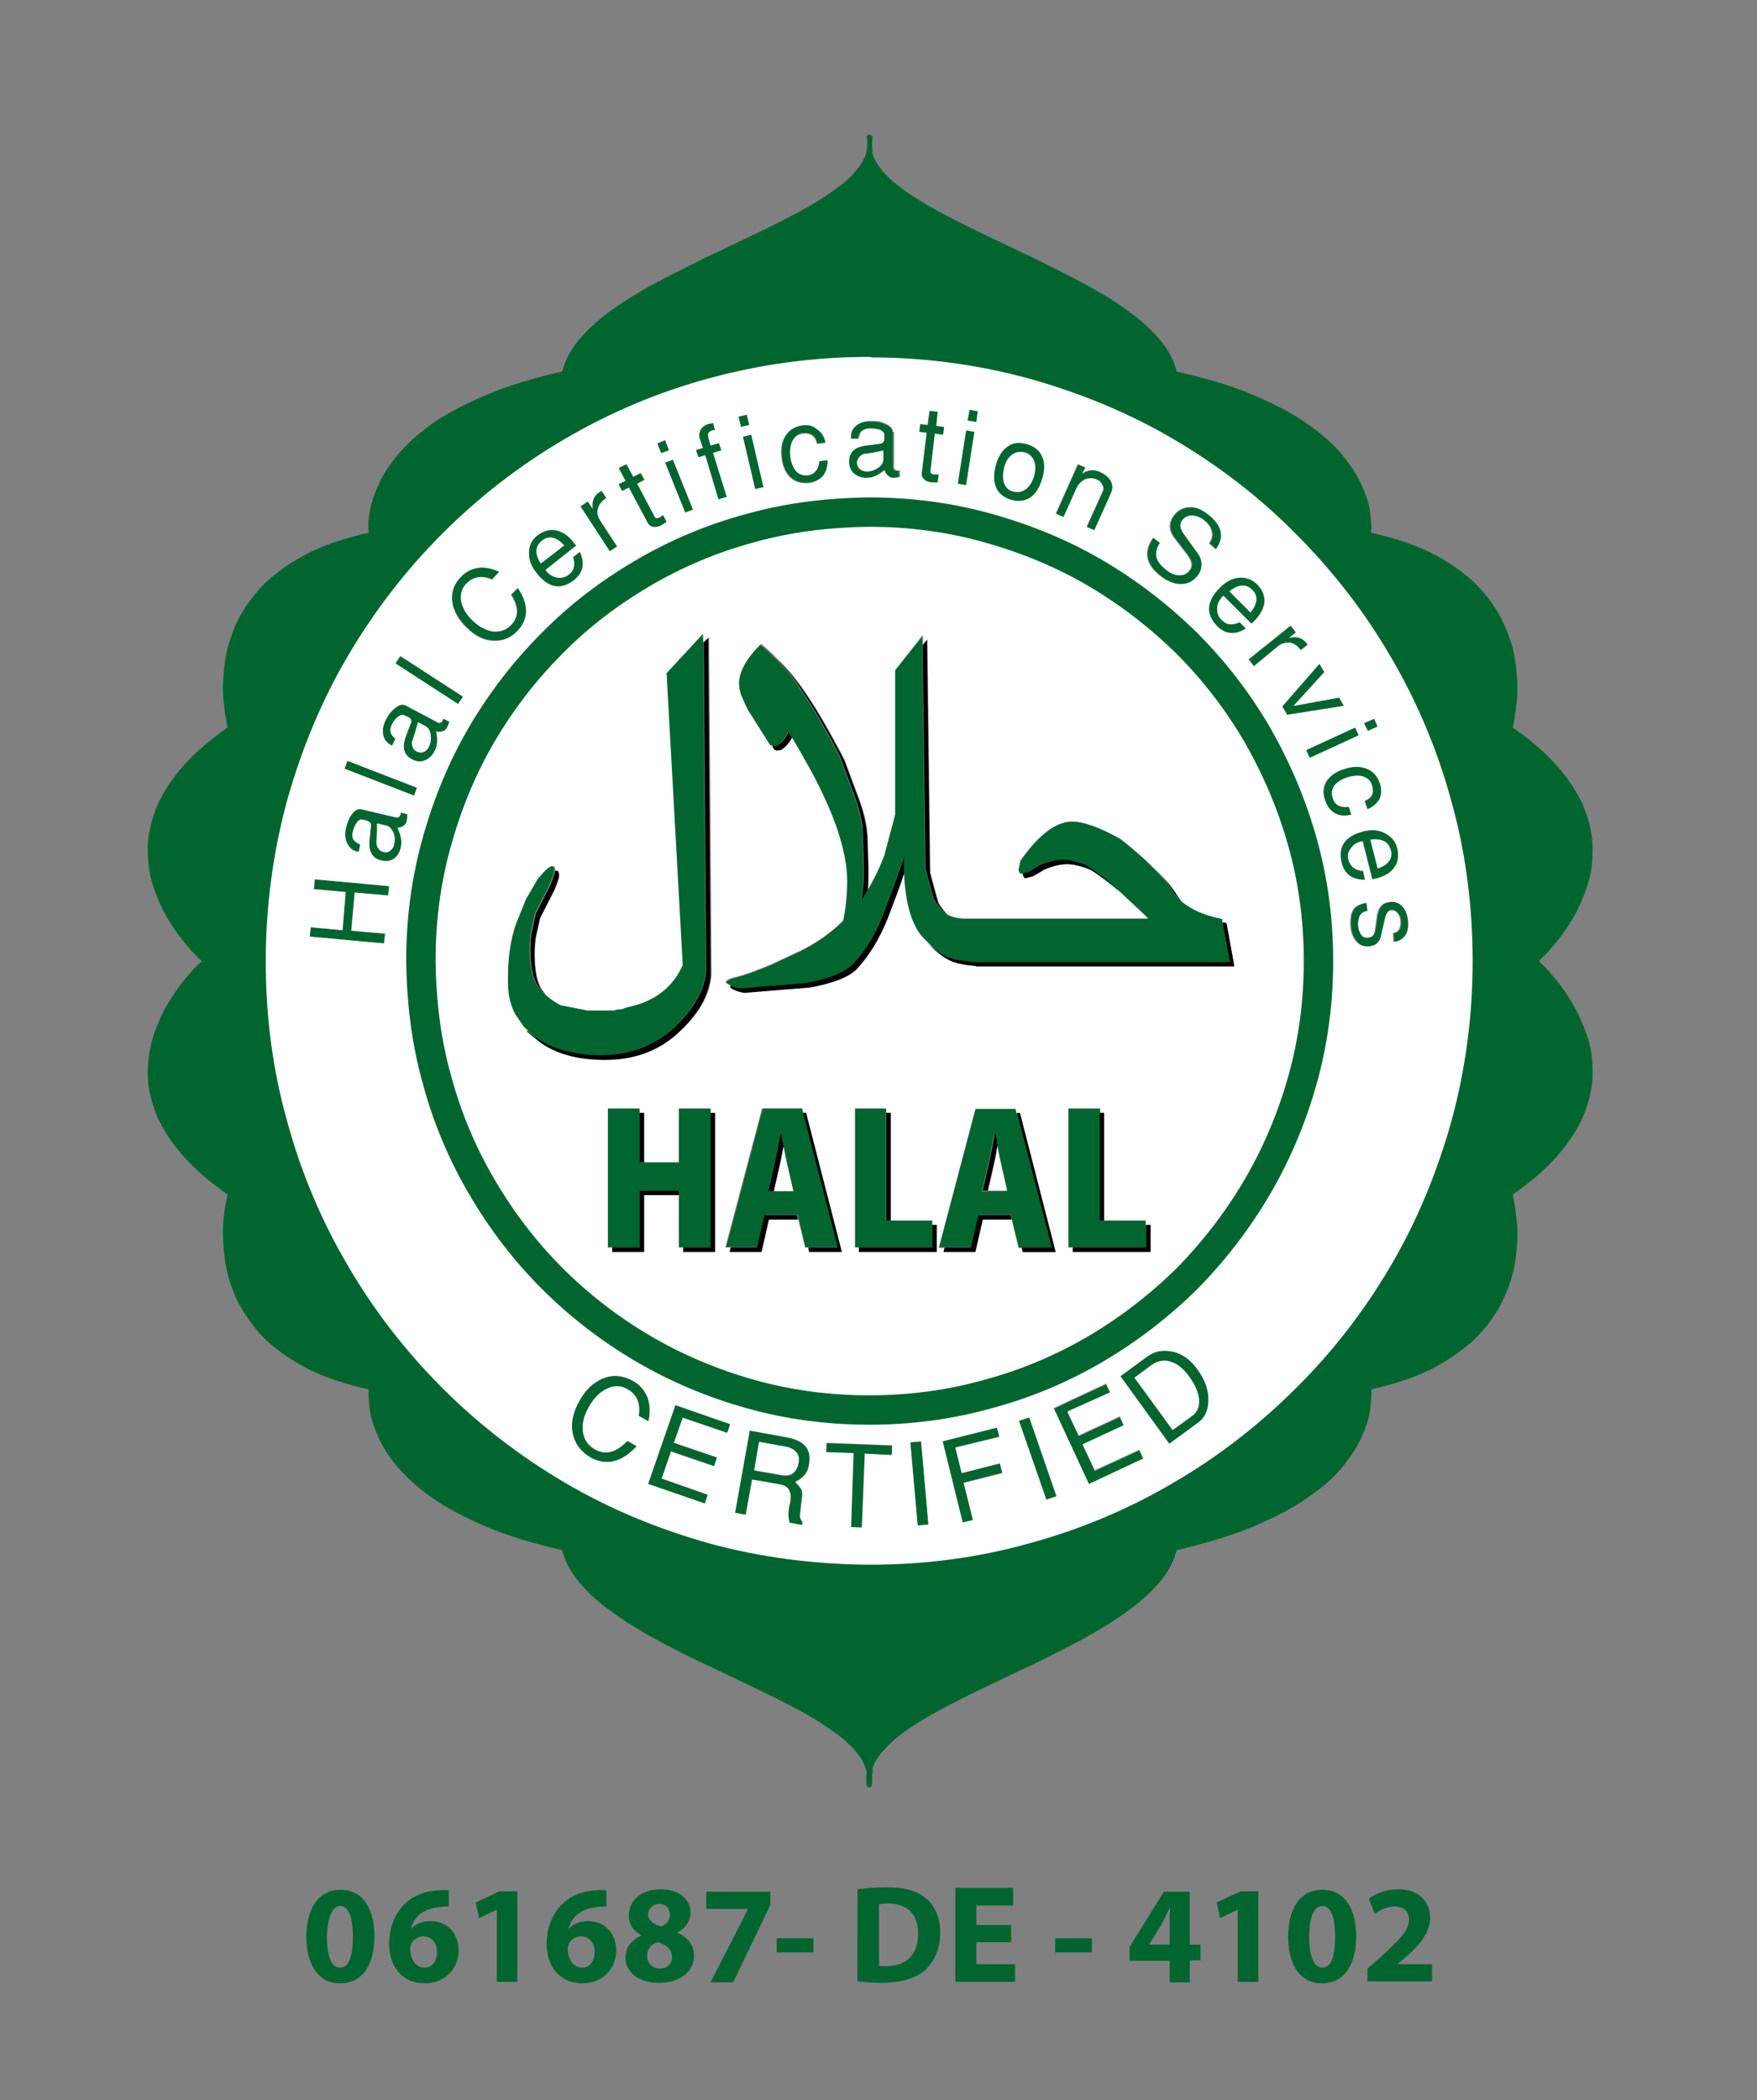
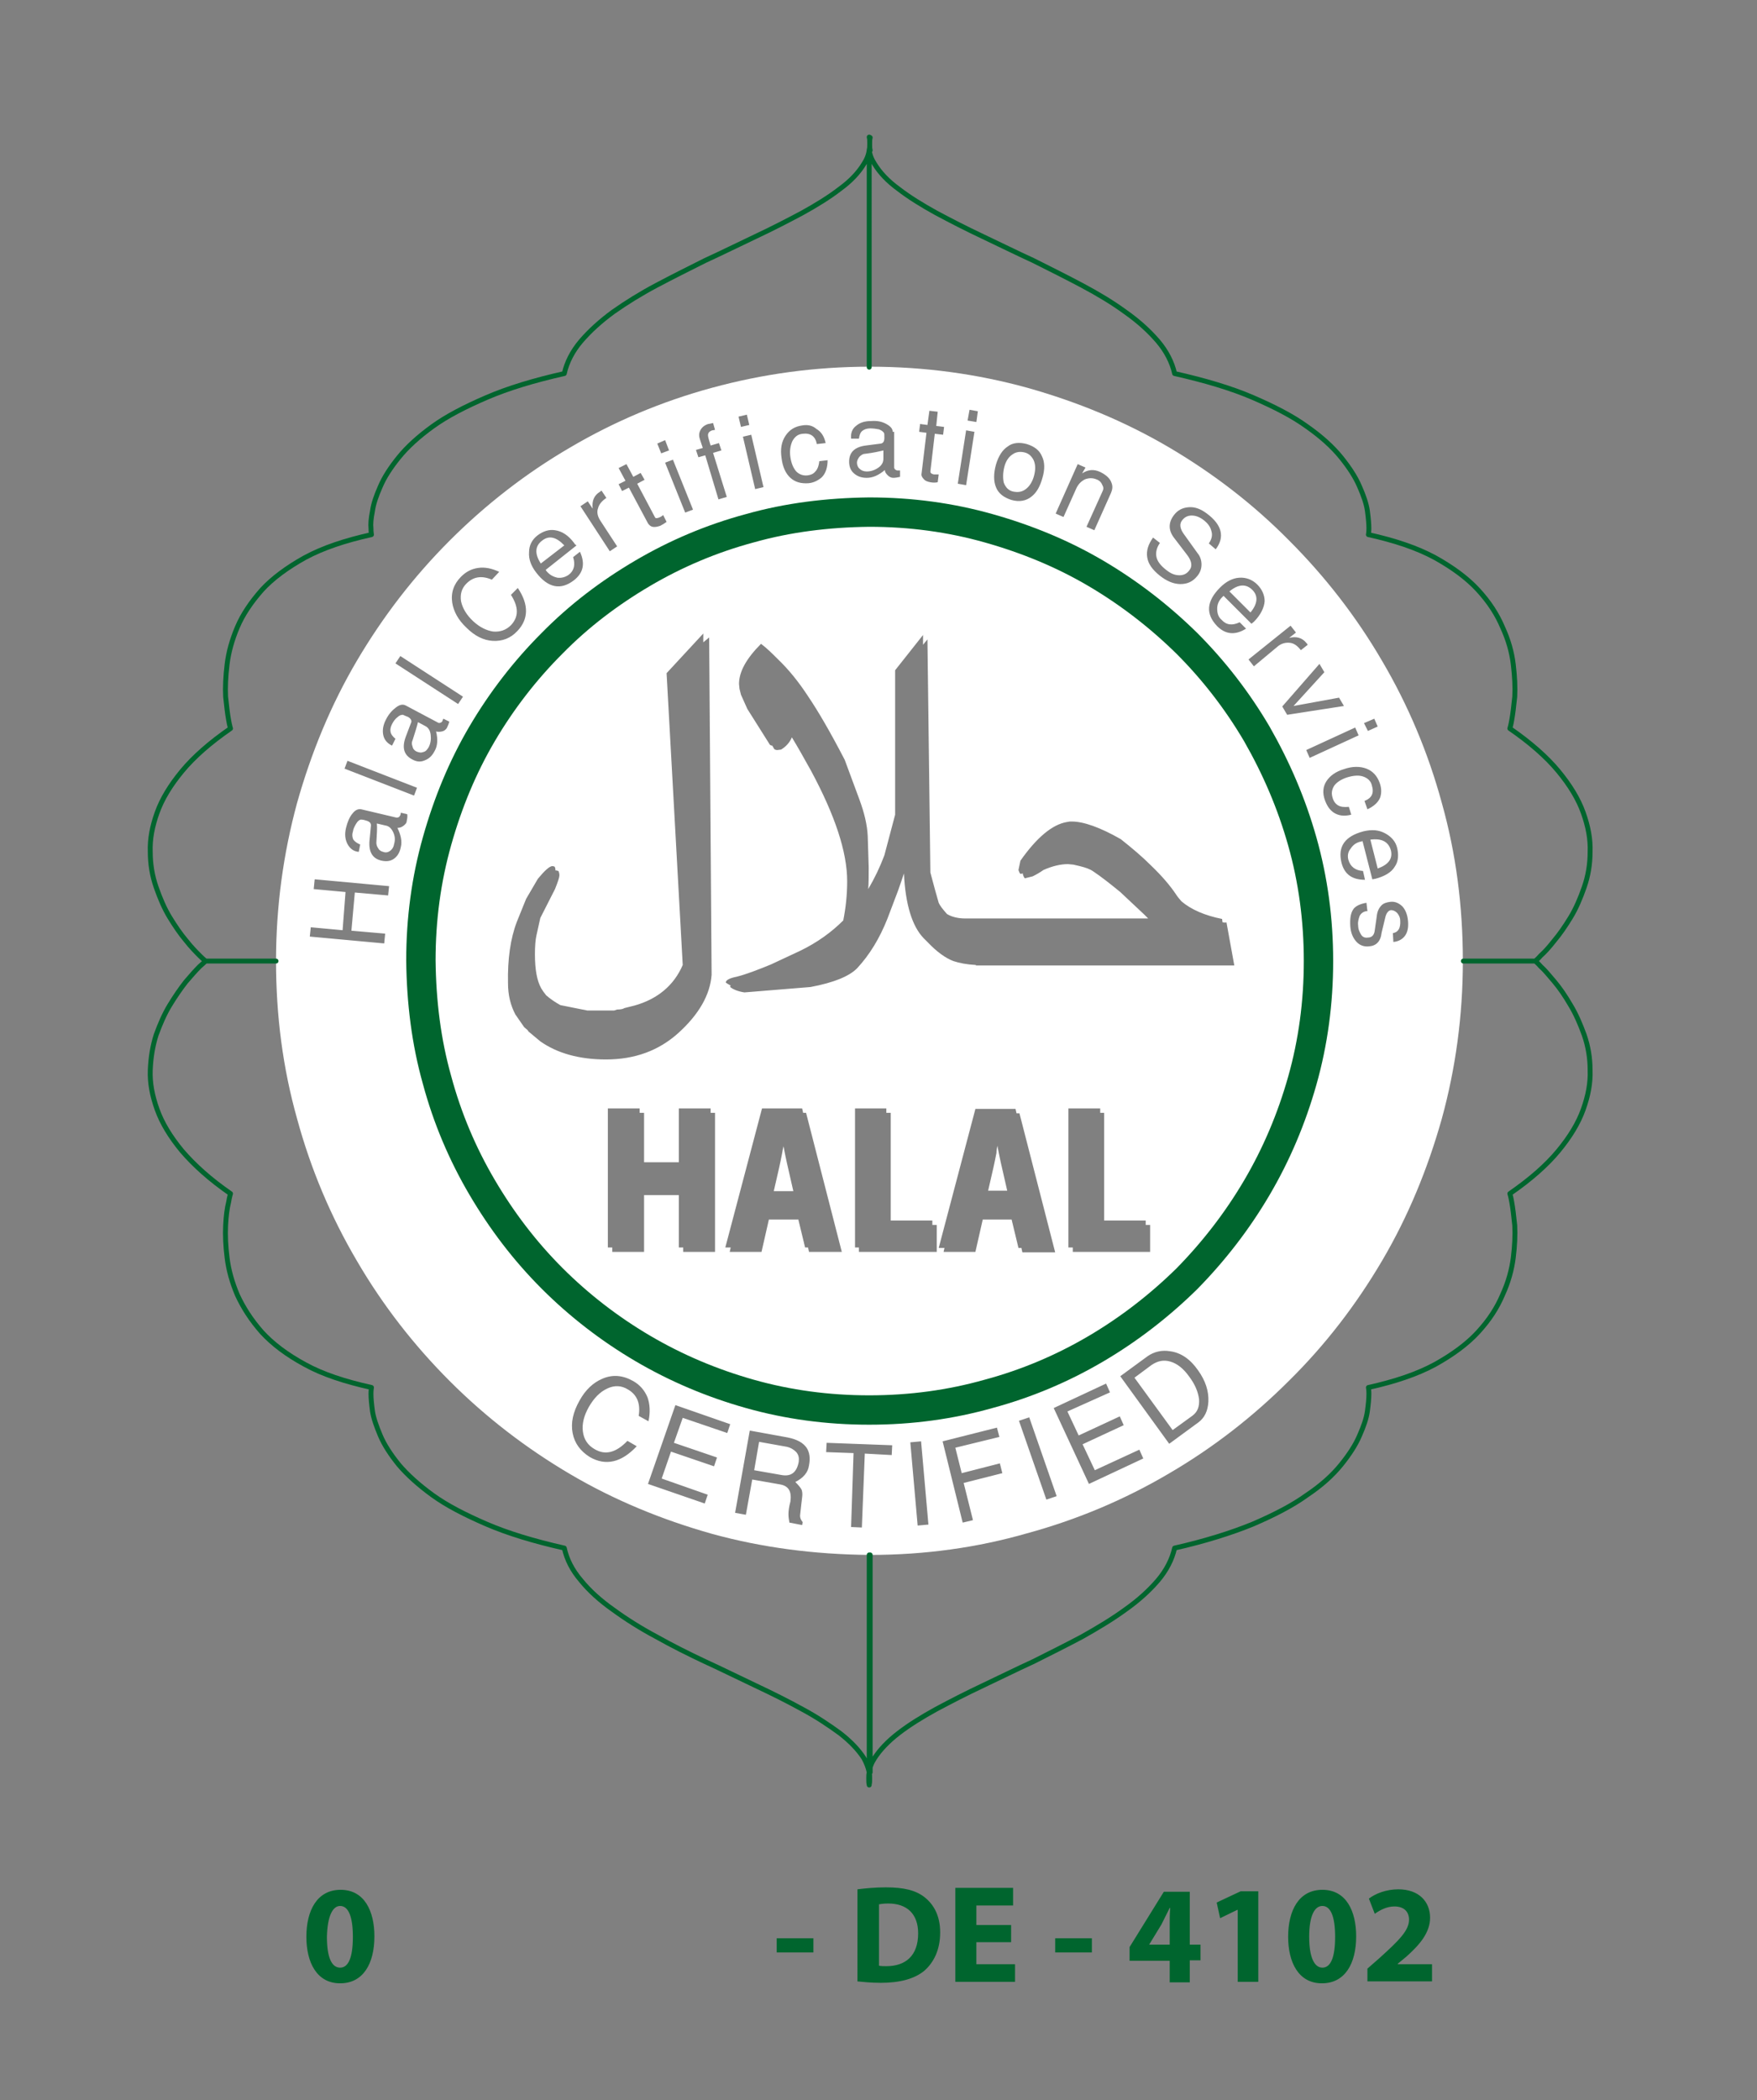
<svg xmlns="http://www.w3.org/2000/svg" xml:space="preserve" style="enable-background:new 0 0 359 429;" viewBox="0 0 359 429" y="0px" x="0px" id="Layer_1" version="1.0">
  <rect x="0" y="0" width="359" height="429" fill="#808080" stroke="none" />
  <style type="text/css">
	.st0{fill-rule:evenodd;clip-rule:evenodd;fill:#00652E;}
	.st1{fill-rule:evenodd;clip-rule:evenodd;fill:#FFFFFF;}
	.st2{fill-rule:evenodd;clip-rule:evenodd;}
	
		.st3{fill-rule:evenodd;clip-rule:evenodd;fill:none;stroke:#00652E;stroke-linecap:round;stroke-linejoin:round;stroke-miterlimit:3;}
	
		.st4{fill-rule:evenodd;clip-rule:evenodd;fill:none;stroke:#FFFFFF;stroke-width:4;stroke-linecap:round;stroke-linejoin:round;stroke-miterlimit:3;}
	
		.st5{fill-rule:evenodd;clip-rule:evenodd;fill:none;stroke:#00652E;stroke-width:6;stroke-linecap:round;stroke-linejoin:round;stroke-miterlimit:3;}
	.st6{fill:#00652E;}
</style>
  <g>
    <g>
-       <path d="M177.8,362v-44.4c11.2,0,21.9-1.5,32.1-4.3c10.3-2.9,20-6.9,29-12.2c9-5.3,17.2-11.6,24.6-19    c7.3-7.3,13.7-15.5,19-24.5c5.3-9,9.4-18.7,12.2-29c2.9-10.3,4.3-21,4.3-32.2h14.7l0,0l0,0H299c0-11.2-1.5-22-4.3-32.3    c-2.9-10.3-6.9-20-12.2-29c-5.3-9-11.6-17.2-19-24.6c-7.3-7.3-15.5-13.7-24.5-19c-9-5.3-18.7-9.4-29-12.2    c-10.3-2.8-21-4.3-32.1-4.3V30.7c0.2,1,0.6,1.9,1.1,2.9c1.1,1.8,2.8,3.5,4.9,5.1c2.2,1.7,4.7,3.3,7.7,4.9c2.9,1.6,6.1,3.2,9.5,4.8    c3.4,1.6,6.8,3.2,10.3,4.9c3.4,1.7,6.8,3.4,10,5.1c3.2,1.7,6.2,3.6,8.8,5.4c2.7,1.9,4.9,3.9,6.7,6c1.8,2.1,2.9,4.3,3.4,6.6    c6.2,1.4,11.5,3.1,16,4.9c4.4,1.8,8.1,3.8,11,5.9c2.9,2.1,5.2,4.2,7,6.3c1.7,2.1,3,4.1,3.8,6c0.8,1.9,1.4,3.6,1.6,5    c0.2,1.5,0.3,2.6,0.3,3.5c-0.1,0.9-0.1,1.3-0.1,1.3c5.4,1.1,10,2.7,13.6,4.7c3.7,2,6.6,4.2,8.8,6.6c2.2,2.4,3.9,5,5,7.6    c1.1,2.6,1.8,5.1,2.2,7.6c0.3,2.4,0.4,4.6,0.3,6.6c-0.1,2-0.3,3.5-0.6,4.7c-0.2,1.2-0.4,1.8-0.4,1.8c4.2,2.9,7.5,5.8,9.9,8.7    c2.4,2.9,4.1,5.7,5.1,8.5c1,2.8,1.4,5.4,1.4,8c-0.1,2.5-0.5,4.9-1.2,7.2c-0.8,2.3-1.7,4.3-2.8,6.2c-1.1,1.8-2.2,3.4-3.3,4.7    c-1.1,1.3-2,2.4-2.8,3.1c-0.7,0.7-1,1-1.1,1.1c0.1,0.1,0.5,0.4,1.1,1.1c0.8,0.7,1.7,1.8,2.8,3.1c1.1,1.3,2.2,2.9,3.3,4.8    c1.1,1.8,2,3.9,2.8,6.1c0.8,2.3,1.2,4.7,1.2,7.2c0.1,2.6-0.4,5.2-1.4,8c-1,2.8-2.7,5.6-5.1,8.5c-2.4,2.9-5.7,5.8-9.9,8.7    c0,0,0.2,0.6,0.4,1.8c0.2,1.1,0.4,2.7,0.6,4.7c0.1,2,0,4.2-0.3,6.6c-0.3,2.4-1,5-2.2,7.6c-1.1,2.6-2.7,5.1-5,7.6    c-2.2,2.4-5.2,4.6-8.8,6.6c-3.7,2-8.2,3.5-13.6,4.7c0,0,0.1,0.5,0.1,1.3c0,0.9-0.1,2-0.3,3.5c-0.2,1.5-0.8,3.2-1.6,5    c-0.8,1.9-2.1,3.9-3.8,6c-1.7,2.1-4,4.2-7,6.2c-2.9,2.1-6.6,4-11,5.9c-4.4,1.8-9.8,3.5-16,4.9c-0.5,2.3-1.7,4.6-3.4,6.6    c-1.8,2.1-4,4.1-6.7,6c-2.6,1.9-5.6,3.7-8.8,5.5c-3.2,1.7-6.6,3.4-10,5.1c-3.5,1.6-6.9,3.3-10.3,4.9c-3.4,1.6-6.5,3.2-9.5,4.8    c-2.9,1.6-5.5,3.2-7.7,4.9c-2.2,1.7-3.8,3.4-4.9,5.1C178.4,360,178,361,177.8,362z M241.9,109.1l3,3.9c0.5,0.7,0.8,1.5,0.8,2.3    c0,0.9-0.3,1.7-0.9,2.4c-0.8,1.1-2,1.6-3.4,1.6c-1.4,0-2.8-0.6-4.2-1.7c-1.5-1.2-2.4-2.5-2.6-3.8c-0.2-1.3,0.2-2.7,1.2-4l1.4,1.1    c-0.7,1-0.9,2-0.7,2.9c0.2,0.9,0.9,1.8,2.1,2.7c0.8,0.7,1.7,1,2.6,1c0.8,0,1.5-0.3,2-1c0.7-0.9,0.5-1.9-0.4-3.1l-2.6-3.4    c-1.3-1.7-1.3-3.3-0.2-4.7c0.8-1,1.9-1.6,3.1-1.7c1.2-0.1,2.5,0.4,3.7,1.3c3.1,2.4,3.6,4.8,1.8,7.3l-1.4-1.2    c0.6-0.8,0.8-1.7,0.5-2.6c-0.2-0.8-0.8-1.5-1.6-2.2c-0.8-0.6-1.6-0.9-2.4-0.9c-0.8,0-1.5,0.3-1.9,0.9    C241,107,241.1,108,241.9,109.1z M248.7,124.3c0,0.9,0.2,1.7,0.8,2.2c1,1,2.3,1.2,3.7,0.5l1.3,1.3c-2.2,1.4-4.2,1.2-5.9-0.5    c-2.4-2.4-2.2-5,0.6-7.9c1.2-1.2,2.5-1.8,3.9-2c1.4-0.1,2.7,0.4,3.7,1.4c1,1,1.5,2.1,1.5,3.4c0,1.4-0.8,2.8-2.2,4.2    c-0.2,0.2-0.3,0.3-0.5,0.4l-5.7-5.7c-0.1,0.1-0.2,0.2-0.3,0.3C249.1,122.7,248.7,123.4,248.7,124.3z M255.9,120.5    c-1.3-1.3-2.8-1.2-4.7,0.3l4.3,4.3C257,123.2,257.1,121.7,255.9,120.5z M261,132.1l-4.8,3.9l-1.1-1.4l8.6-6.9l1.1,1.4l-1.4,1.1    c1.5-0.3,2.7,0,3.5,1c0.1,0.1,0.2,0.2,0.3,0.4l-1.4,1.1c-0.7-0.8-1.4-1.3-2.2-1.5C262.7,131.2,261.9,131.4,261,132.1z M262,144.3    l7.6-8.8l1,1.7l-6.3,6.9l9.3-1.7l1,1.7L263,146L262,144.3z M278.7,147.7l2-0.9l0.7,1.6l-2,0.9L278.7,147.7z M282,162.9    c-0.4,1-1.2,1.8-2.5,2.4l-0.6-1.7c1.5-0.6,2-1.6,1.5-3.2c-0.3-0.9-0.9-1.5-1.8-1.8c-0.9-0.3-2-0.2-3.3,0.2c-1.2,0.4-2.1,1-2.6,1.7    c-0.5,0.8-0.6,1.6-0.3,2.5c0.2,0.7,0.6,1.2,1.1,1.5c0.5,0.3,1.2,0.4,2.2,0.3l0.5,1.6c-1.5,0.3-2.7,0.2-3.7-0.5    c-0.8-0.6-1.4-1.4-1.7-2.5c-0.5-1.4-0.3-2.7,0.3-3.8c0.7-1.1,1.9-2,3.6-2.5c1.7-0.6,3.3-0.6,4.6-0.1c1.4,0.5,2.3,1.5,2.7,2.9    C282.3,161,282.3,162,282,162.9z M280.4,179.6l-1.9-7.8c-0.1,0-0.2,0.1-0.4,0.1c-0.9,0.2-1.5,0.7-2,1.4c-0.5,0.8-0.7,1.5-0.5,2.3    c0.3,1.4,1.3,2.2,3,2.3l0.4,1.8c-2.6,0-4.2-1.1-4.8-3.5c-0.8-3.3,0.7-5.5,4.5-6.4c1.7-0.4,3.1-0.3,4.4,0.4    c1.3,0.6,2.1,1.7,2.5,3.1c0.3,1.4,0.2,2.6-0.5,3.7c-0.8,1.2-2.1,2-4,2.5C280.8,179.5,280.6,179.6,280.4,179.6z M280,171.5l1.5,5.9    c2.2-0.8,3.1-2,2.7-3.7C283.8,171.9,282.4,171.2,280,171.5z M283,187.6l-0.5,2.9c-0.2,1.7-1.1,2.6-2.6,2.8c-1.1,0.1-1.9-0.2-2.6-1    c-0.7-0.8-1.1-1.8-1.2-3.1c-0.1-1.6,0.1-2.8,0.7-3.6c0.5-0.6,1.4-1,2.6-1.2l0.2,1.7c-0.7,0.1-1.3,0.4-1.6,1    c-0.3,0.5-0.4,1.2-0.3,1.9c0.1,0.8,0.3,1.4,0.6,1.9c0.3,0.5,0.8,0.7,1.4,0.6c0.8-0.1,1.2-0.6,1.4-1.5l0.4-2.8    c0.2-1.1,0.5-1.8,1-2.3c0.4-0.4,1-0.6,1.8-0.7c1-0.1,1.8,0.2,2.5,1c0.7,0.7,1,1.7,1.1,3c0.1,1.2-0.1,2.2-0.6,2.9    c-0.5,0.7-1.3,1.2-2.4,1.3l-0.1-1.8c1.1-0.1,1.7-1,1.5-2.6c0-0.6-0.2-1.1-0.6-1.5c-0.3-0.5-0.8-0.7-1.3-0.6    C283.6,186,283.2,186.5,283,187.6z M267.6,154.8l-0.7-1.6l10-4.6l0.7,1.6L267.6,154.8z M209,178.4l-0.5,0.1    c-0.2-0.2-0.4-0.5-0.4-0.8l0.4-1.9c3.3-4.8,6.5-7.4,9.5-7.9l0.6-0.1h0.4c2.4,0,5.7,1.2,10,3.6c2.4,1.9,4.4,3.6,6.1,5.3    c1.9,1.8,3.3,3.5,4.3,5.1c0.5,0.9,1.2,1.6,2,2.3c2,1.7,4.7,2.9,8.3,3.6l0.1,0.7l1.5,8.1h-52.8v-0.1c-1.9-0.1-3.4-0.4-4.6-0.8    c-1.4-0.5-2.8-1.5-4.3-2.9c-0.3-0.3-0.6-0.6-0.9-0.9c-2.3-2.4-3.6-6.8-4-13.2c-0.1-1.1-0.1-2.2-0.1-3.4c-0.3,1-1,3-2.1,6l-2.2,5.8    c-1.6,3.9-3.6,7.3-6.2,10.1c-1.5,1.6-4.7,2.9-9.5,3.8l-13.5,1.1c-0.7-0.1-1.3-0.3-1.9-0.5c-0.4-0.2-0.8-0.4-1-0.6    c0-0.4,0.7-0.8,2.2-1.2c1.9-0.5,4.2-1.3,7-2.5l6-2.8c3.4-1.7,6.4-3.8,8.8-6.2c0.5-2.6,0.8-5.2,0.8-8c0-6-2.5-13.5-7.4-22.6    c-1.5-2.8-2.8-5-3.9-6.8c-0.3-0.4-0.5-0.9-0.8-1.2c-0.4,1.1-1.2,2.1-2.3,2.8l-0.8,0.1c-0.1,0-0.1,0-0.2,0c-0.2,0-0.4-0.1-0.5-0.2    l-4.6-7.3l-1.3-2.9l-0.3-1.2l-0.1-1c0-2.5,1.5-5.3,4.5-8.2c1.2,0.9,2.3,2,3.4,3.1c1.9,1.9,3.6,4.2,5.3,6.7c2.1,3.1,4.6,7.5,7.5,13    l3,8.1c1,2.7,1.5,5.2,1.7,7.5l0.2,6.4c0.1,2.9-0.1,5.4-0.5,7.5c0.5-0.7,0.9-1.5,1.3-2.2c1.2-2.2,2.3-4.5,3.3-6.9l2.2-8.3V137    l5.7-7.2l0,2l0.6,45.6c0.1,0.3,0.6,2.4,1.7,6.2c0.3,0.6,1.1,1.7,2.5,3.1c0,0,0.1,0.1,0.2,0.1c1.1,0.6,2.3,0.9,3.7,0.9h37.4    c-0.3-0.3-0.6-0.6-0.8-0.8l-4.9-4.6c-2.5-2.3-4.6-4-6.4-5.1c-0.6-0.4-1.6-0.8-2.8-1.1l-1.3-0.3l-1.1-0.1c-1.6,0-3.2,0.4-5,1.2    c-0.7,0.5-1.5,0.9-2.2,1.3L209,178.4z M219.2,254.8h-0.9v-28.4h6.5v0.9v22h0.9h8.5v0.9v4.6H219.2z M182.4,88.2v7.4    c0,0.2,0.1,0.3,0.2,0.4c0.2,0.1,0.3,0.2,0.5,0.2c0.1,0,0.3,0,0.5,0v1.3c-0.4,0.1-0.9,0.2-1.4,0.2c-0.4,0-0.7-0.1-1.1-0.5    c-0.3-0.3-0.5-0.7-0.6-1.1c-1.3,1-2.5,1.6-3.7,1.6c-1.1,0-2-0.3-2.6-0.9c-0.7-0.6-1-1.3-1-2.4c0-1.9,1.1-3,3.4-3.3l3.1-0.4    c0.5-0.1,0.7-0.5,0.7-1.2c0-0.6,0-1-0.1-1c-0.1-0.3-0.4-0.6-1-0.7c-0.5-0.2-1.1-0.2-1.8-0.2c-0.7,0-1.2,0.1-1.6,0.5    c-0.3,0.3-0.6,0.8-0.7,1.6h-1.6c-0.1-1.1,0.2-2,1-2.6c0.8-0.7,1.8-1,3.1-1c1.2,0,2.2,0.2,3.1,0.6C182,87.1,182.4,87.6,182.4,88.2z     M191.3,87l1.7,0.2l-0.2,1.6l-1.7-0.2l-0.9,7.7c-0.1,0.3,0.2,0.6,0.7,0.6c0.2,0,0.6,0,1,0l-0.2,1.6c-0.5,0-1,0-1.5,0    c-0.6-0.1-1.1-0.3-1.4-0.7c-0.3-0.3-0.4-0.7-0.4-1.1l1-8.3l-1.5-0.2l0.2-1.6l1.5,0.2l0.4-2.9l1.7,0.2L191.3,87z M198.1,83.7    l1.7,0.3l-0.3,2.2l-1.8-0.3L198.1,83.7z M199.1,88.2l-1.7,10.9l-1.7-0.3l1.7-10.9L199.1,88.2z M177.6,317.6V362    c-0.2-1-0.6-2-1.1-2.9c-1.1-1.7-2.7-3.4-4.9-5.1c-2.2-1.6-4.7-3.3-7.7-4.9c-2.9-1.6-6.1-3.2-9.5-4.8c-3.4-1.6-6.8-3.3-10.3-4.9    c-3.4-1.6-6.8-3.3-10-5.1c-3.2-1.7-6.2-3.6-8.8-5.5c-2.7-1.9-4.9-3.9-6.6-6c-1.8-2.1-2.9-4.3-3.4-6.6c-6.2-1.4-11.5-3-15.9-4.9    c-4.4-1.9-8.1-3.8-11-5.9c-2.9-2.1-5.2-4.2-6.9-6.2c-1.7-2.1-3-4.1-3.8-6c-0.8-1.9-1.4-3.6-1.6-5c-0.2-1.5-0.3-2.6-0.3-3.5    c0-0.8,0.1-1.3,0.1-1.3c-5.4-1.2-10-2.7-13.6-4.7c-3.7-2-6.6-4.2-8.8-6.6c-2.2-2.5-3.8-5-5-7.6c-1.1-2.6-1.8-5.1-2.1-7.6    c-0.3-2.4-0.4-4.6-0.3-6.6c0.1-2,0.3-3.5,0.6-4.7c0.2-1.2,0.4-1.8,0.4-1.8c-4.2-2.9-7.4-5.8-9.9-8.7c-2.4-2.9-4.1-5.7-5.1-8.5    c-1-2.8-1.5-5.4-1.4-8c0.1-2.6,0.5-5,1.2-7.2c0.8-2.2,1.7-4.3,2.8-6.1c1.1-1.8,2.2-3.4,3.3-4.8c1.1-1.3,2-2.3,2.8-3.1    c0.7-0.6,1.1-1,1.2-1.1c-0.1-0.1-0.5-0.4-1.2-1.1c-0.7-0.7-1.7-1.7-2.8-3.1c-1.1-1.3-2.2-2.9-3.3-4.7c-1.1-1.8-2-3.9-2.8-6.2    c-0.8-2.3-1.2-4.7-1.2-7.2c-0.1-2.6,0.4-5.2,1.4-8c1-2.8,2.7-5.6,5.1-8.5c2.4-2.9,5.7-5.8,9.9-8.7c0,0-0.2-0.6-0.4-1.8    c-0.2-1.1-0.4-2.7-0.6-4.7c-0.1-1.9,0-4.1,0.3-6.6c0.3-2.5,1-5,2.1-7.6c1.1-2.6,2.8-5.1,5-7.6c2.2-2.4,5.2-4.6,8.8-6.6    c3.7-2,8.2-3.5,13.6-4.7c0,0-0.1-0.5-0.1-1.3c-0.1-0.8,0-2,0.3-3.5c0.2-1.5,0.8-3.2,1.6-5c0.8-1.9,2.1-3.9,3.8-6    c1.7-2.1,4-4.2,6.9-6.3c2.9-2.1,6.6-4,11-5.9c4.4-1.9,9.7-3.5,15.9-4.9c0.5-2.3,1.7-4.6,3.4-6.6c1.8-2.1,4-4.1,6.6-6    c2.7-1.9,5.6-3.7,8.8-5.4c3.2-1.7,6.6-3.4,10-5.1c3.5-1.6,6.9-3.3,10.3-4.9c3.4-1.6,6.5-3.2,9.5-4.8c2.9-1.6,5.5-3.2,7.7-4.9    c2.2-1.6,3.8-3.3,4.9-5.1c0.6-0.9,1-1.9,1.1-2.9V75c-11.2,0.1-21.9,1.5-32.1,4.3c-10.3,2.9-20,6.9-29,12.2    c-9,5.3-17.2,11.6-24.6,19c-7.3,7.3-13.7,15.5-19,24.6c-5.3,9-9.4,18.7-12.2,29c-2.9,10.3-4.3,21.1-4.3,32.3H41.8l0,0l0,0h14.6    c0,11.2,1.5,21.9,4.3,32.2c2.9,10.3,6.9,20,12.2,29c5.3,9,11.6,17.2,19,24.6c7.3,7.3,15.5,13.7,24.6,19c9,5.3,18.7,9.4,29,12.2    C155.7,316.1,166.4,317.6,177.6,317.6z M144.7,86.6c0.1,0,0.5-0.1,1-0.2l0.4,1.4c-0.3,0.1-0.5,0.1-0.6,0.1    c-0.5,0.2-0.8,0.4-0.8,0.7c0,0.3,0,0.7,0.2,1.4l0.3,1l1.7-0.5l0.5,1.5l-1.7,0.5l2.8,9l-1.7,0.5l-2.7-9l-1.4,0.4l-0.5-1.5l1.4-0.4    l-0.6-1.8c-0.2-0.6-0.2-1.1,0-1.6C143.3,87.4,143.8,86.9,144.7,86.6z M152.6,84.7l0.5,2.1l-1.7,0.4l-0.5-2.1L152.6,84.7z     M163.9,86.9c1.1-0.1,2.1,0,3,0.5c0.9,0.6,1.6,1.5,1.9,2.9l-1.8,0.2c-0.3-1.6-1.3-2.2-2.9-2.1c-0.9,0.1-1.6,0.6-2.1,1.5    c-0.5,0.8-0.6,1.9-0.4,3.3c0.1,1.3,0.5,2.2,1.2,2.9c0.6,0.7,1.4,0.9,2.3,0.8c0.7-0.1,1.3-0.4,1.6-0.8c0.4-0.4,0.6-1.1,0.8-2.1    l1.7-0.2c0,1.5-0.4,2.7-1.2,3.5c-0.7,0.7-1.6,1.1-2.7,1.2c-1.5,0.2-2.7-0.2-3.7-1.1c-1-0.9-1.6-2.2-1.8-4    c-0.2-1.8,0.1-3.3,0.8-4.6C161.3,87.8,162.4,87.1,163.9,86.9z M175.6,93.3c-0.3,0.4-0.5,0.8-0.5,1.2c0,0.5,0.2,0.9,0.6,1.3    c0.4,0.3,0.9,0.5,1.4,0.5c0.9,0,1.7-0.3,2.4-0.8c0.7-0.5,1-1.1,1-1.8v-1.7c-0.8,0.2-2.1,0.5-3.8,0.7    C176.3,92.8,175.9,93,175.6,93.3z M151.8,89.2l1.7-0.4l2.5,10.7l-1.7,0.4L151.8,89.2z M135.9,89.9l0.8,2l-1.6,0.6l-0.8-2    L135.9,89.9z M130.2,98.8l3.6,6.8c0.2,0.3,0.5,0.3,0.9,0.1c0.2-0.1,0.5-0.3,0.8-0.5l0.7,1.4c-0.4,0.3-0.8,0.6-1.3,0.8    c-0.5,0.3-1.1,0.4-1.6,0.2c-0.4-0.1-0.7-0.4-0.9-0.7l-3.9-7.3l-1.4,0.7l-0.7-1.4l1.4-0.7l-1.4-2.6l1.6-0.8l1.4,2.6l1.5-0.8    l0.8,1.4L130.2,98.8z M137.5,93.9l4.1,10.2l-1.6,0.6l-4.1-10.2L137.5,93.9z M143.7,131.2l0.5,67c-0.3,4.1-2.6,8.1-6.8,11.9    c-3.9,3.6-8.9,5.4-14.8,5.4c-5.5,0-10-1.2-13.4-3.7c-0.4-0.3-1-0.8-1.7-1.4c-0.2-0.2-0.4-0.4-0.7-0.6l-1.8-2.6    c-1-1.9-1.5-4.1-1.5-6.4c-0.1-4.9,0.5-9.1,1.8-12.5l1.9-4.7l2.4-4.1c1.4-1.7,2.4-2.6,3-2.6l0.4,0.1c0.1,0.2,0.2,0.4,0.2,0.8v0    c0,0.4-0.3,1.3-0.9,2.8l-3,5.9l-0.8,3.6c-0.2,1-0.3,2.3-0.3,3.8c0,3.1,0.4,5.4,1.3,7c0.5,0.8,1.1,1.6,1.9,2.3    c0.8,0.7,1.7,1.4,2.9,2l5.5,1.1h5.4l0.6-0.2c0.7,0,1.2-0.1,1.5-0.3l2-0.5c4.8-1.3,8.1-4,9.9-8.3l-3.3-59.6l7.5-8.1L143.7,131.2z     M221.8,95.5l-0.6,1.3c1.2-0.8,2.4-0.9,3.7-0.3c1.2,0.6,2,1.3,2.3,2.2c0.2,0.7,0.2,1.4-0.1,2.1l-3.4,7.6l-1.6-0.7l3.3-7.3    c0.2-0.4,0.1-0.8-0.1-1.3c-0.2-0.5-0.7-0.9-1.2-1.1c-0.8-0.3-1.6-0.3-2.3,0c-0.8,0.3-1.3,1-1.8,1.9l-2.6,5.8l-1.6-0.7l4.5-10.1    L221.8,95.5z M209.8,90.7c1.5,0.5,2.6,1.3,3.1,2.5c0.6,1.2,0.6,2.7,0.1,4.4c-0.5,1.7-1.2,3-2.2,3.8c-1.2,0.9-2.6,1.1-4.2,0.7    c-1.6-0.5-2.6-1.3-3.1-2.6c-0.5-1.2-0.5-2.7,0-4.6c0.5-1.7,1.3-3,2.4-3.7C207,90.4,208.3,90.3,209.8,90.7z M205.2,95.4    c-0.3,1.3-0.4,2.3,0,3.2c0.3,0.9,1,1.5,1.9,1.8c0.9,0.3,1.8,0.1,2.6-0.5c0.8-0.6,1.3-1.5,1.7-2.8c0.3-1.2,0.3-2.2-0.1-3.1    c-0.4-0.8-1-1.4-1.9-1.6c-0.9-0.2-1.7-0.1-2.4,0.4C206.2,93.3,205.6,94.2,205.2,95.4z M122.5,100.5c0.1,0,0.2-0.1,0.4-0.2l1,1.5    c-0.9,0.6-1.5,1.3-1.7,2.1c-0.2,0.8-0.1,1.7,0.5,2.6l3.4,5.2l-1.5,1l-6-9.2l1.5-1l1,1.5C120.9,102.4,121.3,101.3,122.5,100.5z     M117.3,110.9c0.2,0.2,0.3,0.4,0.4,0.5l-6.3,5c0.1,0.1,0.1,0.2,0.2,0.3c0.6,0.7,1.3,1.1,2.2,1.3c0.9,0.1,1.7,0,2.3-0.6    c1.1-0.9,1.4-2.1,0.9-3.6l1.4-1.1c1.1,2.4,0.7,4.3-1.2,5.8c-2.7,2.1-5.3,1.6-7.7-1.5c-1-1.3-1.5-2.7-1.5-4.2    c0.1-1.4,0.7-2.6,1.8-3.5c1.1-0.9,2.3-1.2,3.5-1C114.7,108.4,116,109.3,117.3,110.9z M110.8,110.4c-1.4,1.1-1.5,2.7-0.3,4.7    l4.8-3.7C113.6,109.6,112.1,109.3,110.8,110.4z M102,116.8l-1.4,1.5c-2.1-0.9-3.8-0.6-5.2,0.8c-1,1-1.3,2.2-1.1,3.6    c0.2,1.4,1.1,2.8,2.5,4.1c1.3,1.3,2.6,2,4.1,2.1c1.4,0.2,2.6-0.3,3.6-1.3c1.6-1.6,1.6-3.7,0-6.2l1.4-1.4c2.3,3.5,2.2,6.4-0.1,8.8    c-1.4,1.5-3.1,2.1-5,2c-1.9-0.1-3.7-1-5.4-2.7c-1.6-1.6-2.6-3.3-2.9-5.1c-0.3-2,0.3-3.8,1.8-5.3c1-1,2.2-1.6,3.5-1.8    C99.1,115.8,100.5,116.1,102,116.8z M82.9,144.1l6.6,3.5c0.1,0.1,0.3,0.1,0.5,0c0.2-0.1,0.3-0.2,0.4-0.3c0.1-0.1,0.2-0.3,0.2-0.5    l1.2,0.6c-0.1,0.4-0.3,0.9-0.5,1.3c-0.2,0.3-0.5,0.6-1,0.7c-0.5,0.1-0.9,0.1-1.2,0c0.3,1.6,0.2,3-0.3,4c-0.5,1-1.2,1.6-2,1.9    c-0.8,0.3-1.7,0.2-2.6-0.2c-1.7-0.9-2.1-2.4-1.3-4.6l1.1-2.9c0.2-0.5-0.1-0.9-0.7-1.2c-0.6-0.3-0.9-0.4-1-0.4    c-0.3,0-0.7,0.2-1.1,0.5c-0.4,0.4-0.8,0.9-1.1,1.4c-0.3,0.6-0.4,1.2-0.3,1.6c0.1,0.5,0.5,0.9,1,1.4l-0.7,1.4    c-1-0.4-1.6-1.1-1.8-2.2c-0.2-1,0-2.1,0.6-3.2c0.6-1.1,1.3-1.9,2-2.4C81.7,143.9,82.4,143.8,82.9,144.1z M85.4,147.5    c-0.2,0.8-0.6,2.1-1.1,3.7c-0.1,0.4-0.1,0.9,0,1.3c0.2,0.4,0.4,0.7,0.8,1c0.4,0.2,0.9,0.3,1.4,0.1c0.5-0.2,0.9-0.5,1.1-1    c0.4-0.8,0.6-1.7,0.4-2.5c-0.1-0.9-0.5-1.4-1.1-1.8L85.4,147.5z M93.6,143.8l-12.8-8.3l1-1.5l12.8,8.3L93.6,143.8z M84.6,162.5    l-14.3-5.5l0.6-1.6l14.3,5.5L84.6,162.5z M82.4,168.7c-0.4,0.2-0.8,0.3-1.2,0.3c0.7,1.5,1,2.8,0.7,3.9c-0.2,1.1-0.7,1.9-1.4,2.4    c-0.7,0.5-1.6,0.6-2.5,0.4c-1.9-0.4-2.7-1.8-2.5-4.1l0.3-3.1c0-0.5-0.3-0.8-1-1c-0.6-0.1-1-0.2-1.1-0.2c-0.3,0.1-0.6,0.3-0.9,0.8    c-0.3,0.5-0.5,1-0.7,1.7c-0.2,0.7-0.1,1.2,0.1,1.6c0.2,0.4,0.7,0.8,1.4,1l-0.3,1.5c-1.1-0.1-1.9-0.7-2.3-1.6    c-0.5-0.9-0.6-2-0.3-3.3c0.3-1.2,0.7-2.2,1.3-2.9c0.6-0.7,1.2-1,1.8-0.9l7.2,1.7c0.1,0,0.3,0,0.5-0.1c0.1-0.1,0.2-0.3,0.3-0.4    c0.1-0.1,0.1-0.3,0.1-0.5l1.3,0.3c0,0.5,0,0.9-0.1,1.4C83,168.1,82.8,168.5,82.4,168.7z M80.3,169.9c-0.4-0.8-0.9-1.3-1.5-1.4    l-1.7-0.4c0.1,0.9,0,2.2-0.1,3.9c0,0.4,0.1,0.8,0.4,1.2c0.3,0.4,0.6,0.7,1,0.7c0.5,0.1,0.9,0,1.4-0.2c0.4-0.3,0.7-0.7,0.8-1.3    C80.7,171.6,80.6,170.7,80.3,169.9z M79.3,182.9l-6.9-0.6l-0.7,7.8l6.9,0.6l-0.2,2l-15.2-1.4l0.2-1.9L70,190l0.7-7.8l-6.5-0.6    l0.2-2l15.2,1.4L79.3,182.9z M130.7,227.3v10.1h0.9h7.1v-11h6.5v0.9v27.5h-5.6h-0.9v-10.7v-0.9h-8v11.6h-5.6h-0.9v-28.4h6.5V227.3    z M165.2,254.8h-0.6l-1.4-5.8l-0.2-0.9h-6.6l-1.5,6.6h-5.4h-1.1l7.5-28.4h8.2l0.2,0.9l7.1,27.5H165.2z M158.1,243.3h4l-1.3-5.7    c-0.1-0.4-0.2-0.9-0.3-1.4c-0.1-0.5-0.2-1-0.3-1.5c0-0.2-0.1-0.4-0.1-0.6c-0.1-0.3-0.1-0.7-0.2-1c-0.1-0.5-0.2-1-0.3-1.4h-0.1    c-0.1,0.4-0.2,0.9-0.3,1.4c-0.1,0.5-0.2,1-0.3,1.6c-0.1,0.5-0.2,1-0.3,1.5c-0.1,0.5-0.2,1-0.3,1.4l-1.3,5.7H158.1z M207.8,227.3    l7.1,27.5h-6.1h-0.6l-1.4-5.8l-0.2-0.9H200l-1.5,6.6H193h-1.1l7.5-28.4h8.2L207.8,227.3z M175.5,254.8h-0.9v-28.4h6.4v0.9v22h0.9    h8.6v0.9v4.6H175.5z M201.8,243.3h3.9l-1.3-5.7c-0.1-0.4-0.2-0.9-0.3-1.4c-0.1-0.5-0.2-1-0.3-1.5c0-0.2-0.1-0.4-0.1-0.6    c-0.1-0.3-0.1-0.6-0.2-0.9c-0.1-0.5-0.2-1-0.3-1.4h-0.1c-0.1,0.4-0.2,0.9-0.3,1.4c-0.1,0.5-0.2,1-0.3,1.6c-0.1,0.5-0.2,1-0.3,1.5    c-0.1,0.5-0.2,1-0.3,1.4l-1.3,5.7H201.8z M226.8,284.4l-8.7,4.1l2.3,4.9l8.4-3.9l0.8,1.8l-8.4,3.9l2.5,5.3l9.1-4.2l0.8,1.8    l-11.1,5.2l-7.2-15.5l10.7-5L226.8,284.4z M210.3,289.5l5.5,16.2l-2.1,0.7l-5.6-16.1L210.3,289.5z M188.2,294.4l1.5,17l-2.2,0.2    l-1.5-17L188.2,294.4z M182.2,297.2l-5.5-0.2l-0.6,15.1l-2.2-0.1l0.5-15.1l-5.6-0.2l0.1-1.9l13.4,0.5L182.2,297.2z M204.3,298.9    l0.5,1.9l-7.9,2l1.9,7.6l-2.1,0.5l-4.1-16.6l11.1-2.8l0.5,1.9l-9,2.2l1.3,5.2L204.3,298.9z M164.8,295.7c0.6,0.9,0.7,2.1,0.4,3.6    c-0.2,1.5-1.2,2.6-2.8,3.4c0.7,0.7,1.1,1.2,1.3,1.6c0.1,0.3,0.2,0.8,0.1,1.5c-0.1,0.7-0.2,1.9-0.4,3.5c0,0.6,0.1,1.1,0.5,1.6    l-0.1,0.6l-2.6-0.5c-0.1-0.5-0.2-1.1-0.2-1.7c0-0.6,0.1-1.5,0.4-2.6c0.3-2-0.4-3.2-2.1-3.5l-5.7-1l-1.3,7.2l-2.2-0.4l3-16.8    l7.7,1.4C162.9,294,164.2,294.7,164.8,295.7z M162.7,296.6c-0.5-0.6-1.1-0.9-2-1l-5.6-1l-1,5.8l5.7,1c1.9,0.3,3.1-0.5,3.4-2.7    C163.3,297.9,163.1,297.2,162.7,296.6z M135.2,302l9.5,3.3l-0.6,1.8l-11.6-4L138,287l11.2,3.8l-0.6,1.8l-9.1-3.1l-1.8,5.1l8.8,3    l-0.6,1.8l-8.8-3L135.2,302z M130.5,289.2c0.4-2.5-0.4-4.4-2.2-5.4c-1.4-0.8-2.8-0.9-4.2-0.2c-1.5,0.6-2.8,1.9-3.8,3.8    c-1,1.7-1.4,3.4-1.2,5c0.2,1.6,1,2.8,2.4,3.6c2.2,1.3,4.4,0.7,6.7-1.7l1.9,1.1c-3.2,3.4-6.4,4.1-9.6,2.2c-1.9-1.1-3.1-2.8-3.5-4.9    c-0.4-2.1,0.1-4.3,1.4-6.6c1.3-2.2,2.8-3.7,4.7-4.5c2.1-0.9,4.2-0.7,6.3,0.5c1.4,0.8,2.3,1.9,2.9,3.3c0.6,1.4,0.7,3,0.2,4.9    L130.5,289.2z M246.9,286.3c-0.1,1.9-0.7,3.3-1.9,4.2l-6,4.4l-10-13.8l5.6-4.1c1.3-1,2.8-1.3,4.6-1c2.2,0.3,4.1,1.7,5.7,3.9    C246.3,282,247,284.1,246.9,286.3z M243,281.2c-1.2-1.7-2.5-2.7-3.9-3.1c-1.3-0.4-2.6-0.1-3.8,0.7l-3.5,2.6l7.8,10.7l4-2.9    c1.1-0.8,1.5-1.9,1.4-3.4C244.8,284.3,244.2,282.8,243,281.2z" class="st0" />
      <path d="M177.8,317.6C177.8,317.6,177.7,317.6,177.8,317.6c-0.1,0-0.2,0-0.2,0c-11.2-0.1-21.9-1.5-32.1-4.3    c-10.3-2.9-20-6.9-29-12.2c-9-5.3-17.2-11.6-24.6-19c-7.3-7.3-13.7-15.5-19-24.6c-5.3-9-9.4-18.7-12.2-29    c-2.9-10.3-4.3-21-4.3-32.2c0-11.2,1.5-22,4.3-32.3c2.9-10.3,6.9-20,12.2-29c5.3-9,11.6-17.2,19-24.6c7.3-7.3,15.5-13.7,24.6-19    c9-5.3,18.7-9.4,29-12.2c10.3-2.8,21-4.3,32.1-4.3c0,0,0.1,0,0.1,0c0,0,0.1,0,0.1,0c11.2,0,21.9,1.5,32.1,4.3    c10.3,2.9,20,6.9,29,12.2c9,5.3,17.2,11.6,24.5,19c7.3,7.3,13.7,15.5,19,24.6c5.3,9,9.4,18.7,12.2,29c2.9,10.3,4.3,21.1,4.3,32.3    c0,11.2-1.5,22-4.3,32.2c-2.9,10.3-6.9,20-12.2,29c-5.3,9-11.6,17.2-19,24.5c-7.3,7.3-15.5,13.7-24.6,19c-9,5.3-18.7,9.4-29,12.2    C199.7,316.1,189,317.6,177.8,317.6z M283,187.6c0.2-1,0.6-1.6,1.2-1.7c0.5,0,0.9,0.2,1.3,0.6c0.4,0.5,0.6,1,0.6,1.5    c0.1,1.6-0.4,2.4-1.5,2.6l0.1,1.8c1.1-0.1,1.9-0.6,2.4-1.3c0.5-0.7,0.7-1.7,0.6-2.9c-0.1-1.3-0.5-2.3-1.1-3    c-0.7-0.7-1.5-1.1-2.5-1c-0.8,0.1-1.4,0.3-1.8,0.7c-0.5,0.5-0.9,1.2-1,2.3l-0.4,2.8c-0.1,1-0.6,1.5-1.4,1.5    c-0.6,0.1-1.1-0.1-1.4-0.6c-0.3-0.5-0.6-1.1-0.6-1.9c-0.1-0.7,0.1-1.3,0.3-1.9c0.3-0.6,0.9-1,1.6-1l-0.2-1.7    c-1.2,0.2-2.1,0.6-2.6,1.2c-0.6,0.8-0.8,1.9-0.7,3.6c0.1,1.3,0.5,2.3,1.2,3.1c0.7,0.8,1.6,1.1,2.6,1c1.5-0.1,2.4-1,2.6-2.8    L283,187.6z M280,171.5c2.3-0.3,3.7,0.4,4.2,2.2c0.4,1.7-0.5,2.9-2.7,3.7L280,171.5z M280.4,179.6c0.2,0,0.4-0.1,0.6-0.1    c1.9-0.5,3.3-1.3,4-2.5c0.7-1,0.8-2.3,0.5-3.7c-0.3-1.4-1.2-2.4-2.5-3.1c-1.3-0.7-2.7-0.8-4.4-0.4c-3.8,1-5.3,3.1-4.5,6.4    c0.6,2.4,2.2,3.5,4.8,3.5l-0.4-1.8c-1.6-0.1-2.6-0.9-3-2.3c-0.2-0.8-0.1-1.6,0.5-2.3c0.5-0.8,1.2-1.2,2-1.4c0.2,0,0.3-0.1,0.4-0.1    L280.4,179.6z M282,162.9c0.3-0.9,0.3-1.9-0.1-3c-0.5-1.4-1.4-2.4-2.7-2.9c-1.3-0.5-2.9-0.5-4.6,0.1c-1.7,0.5-2.9,1.4-3.6,2.5    c-0.7,1.1-0.8,2.4-0.3,3.8c0.4,1.1,0.9,1.9,1.7,2.5c1,0.7,2.2,0.9,3.7,0.5l-0.5-1.6c-1,0.1-1.7,0-2.2-0.3    c-0.5-0.3-0.9-0.8-1.1-1.5c-0.3-0.9-0.2-1.7,0.3-2.5c0.5-0.7,1.4-1.3,2.6-1.7c1.3-0.4,2.4-0.5,3.3-0.2c0.9,0.3,1.6,0.9,1.8,1.8    c0.5,1.6,0,2.6-1.5,3.2l0.6,1.7C280.7,164.7,281.6,163.9,282,162.9z M278.7,147.7l0.8,1.6l2-0.9l-0.7-1.6L278.7,147.7z M262,144.3    l1,1.7l11.6-1.8l-1-1.7l-9.3,1.7l6.3-6.9l-1-1.7L262,144.3z M261,132.1c0.8-0.7,1.7-0.9,2.6-0.8c0.8,0.1,1.5,0.6,2.2,1.5l1.4-1.1    c-0.1-0.2-0.2-0.3-0.3-0.4c-0.8-1-2-1.4-3.5-1l1.4-1.1l-1.1-1.4l-8.6,6.9l1.1,1.4L261,132.1z M255.9,120.5    c1.2,1.2,1.1,2.8-0.4,4.6l-4.3-4.3C253,119.3,254.6,119.2,255.9,120.5z M248.7,124.3c0-0.9,0.4-1.7,1-2.3c0.1-0.1,0.2-0.2,0.3-0.3    l5.7,5.7c0.1-0.1,0.3-0.2,0.5-0.4c1.4-1.4,2.1-2.9,2.2-4.2c0-1.2-0.5-2.4-1.5-3.4c-1-1-2.3-1.5-3.7-1.4c-1.4,0.1-2.7,0.8-3.9,2    c-2.8,2.8-3,5.4-0.6,7.9c1.7,1.7,3.7,1.9,5.9,0.5l-1.3-1.3c-1.5,0.7-2.7,0.6-3.7-0.5C248.9,126,248.7,125.2,248.7,124.3z     M241.9,109.1c-0.8-1.1-1-2.1-0.3-2.9c0.5-0.6,1.1-0.9,1.9-0.9c0.8,0,1.6,0.3,2.4,0.9c0.9,0.7,1.4,1.4,1.6,2.2    c0.3,0.9,0.1,1.7-0.5,2.6l1.4,1.2c1.9-2.5,1.3-5-1.8-7.3c-1.2-0.9-2.4-1.4-3.7-1.3c-1.3,0.1-2.3,0.6-3.1,1.7    c-1.1,1.5-1.1,3.1,0.2,4.7l2.6,3.4c0.9,1.2,1.1,2.3,0.4,3.1c-0.5,0.7-1.2,1-2,1c-0.9,0-1.7-0.3-2.6-1c-1.2-0.9-1.9-1.8-2.1-2.7    c-0.2-0.9,0-1.9,0.7-2.9l-1.4-1.1c-1,1.4-1.4,2.7-1.2,4c0.2,1.4,1.1,2.6,2.6,3.8c1.4,1.1,2.8,1.7,4.2,1.7c1.4,0,2.5-0.5,3.4-1.6    c0.6-0.7,0.9-1.5,0.9-2.4c0-0.9-0.3-1.7-0.8-2.3L241.9,109.1z M267.6,154.8l10-4.6l-0.7-1.6l-10,4.6L267.6,154.8z M266.1,171.9    c2.2,7.8,3.3,15.9,3.3,24.4c0,8.5-1.1,16.6-3.3,24.4c-2.2,7.8-5.3,15.1-9.3,21.9c-4,6.8-8.8,13-14.3,18.6    c-5.6,5.5-11.8,10.3-18.6,14.3c-6.8,4-14.1,7.1-21.9,9.2c-7.8,2.2-15.9,3.3-24.4,3.3c-8.5,0-16.6-1.1-24.4-3.3    c-7.8-2.2-15.1-5.3-21.9-9.3c-6.8-4-13-8.8-18.5-14.3c-5.6-5.6-10.3-11.8-14.3-18.6c-4-6.8-7.1-14.1-9.2-21.9    c-2.2-7.8-3.2-15.9-3.3-24.4c0-8.5,1.1-16.6,3.3-24.4c2.2-7.8,5.2-15.1,9.2-21.9c4-6.8,8.8-13,14.3-18.5    c5.5-5.6,11.7-10.3,18.5-14.3c6.8-4,14.1-7.1,21.9-9.2c7.8-2.2,15.9-3.2,24.4-3.3c8.5,0,16.6,1.1,24.4,3.3    c7.8,2.2,15.1,5.2,21.9,9.2c6.8,4,13,8.8,18.6,14.3c5.5,5.5,10.3,11.7,14.3,18.5C260.8,156.9,263.9,164.1,266.1,171.9    c-2.2-7.8-5.2-15.1-9.2-21.9c-4-6.8-8.8-13-14.3-18.5c-5.6-5.6-11.8-10.3-18.6-14.3c-6.8-4-14.1-7.1-21.9-9.2    c-7.8-2.2-15.9-3.2-24.4-3.3c-8.5,0-16.6,1.1-24.4,3.3c-7.8,2.2-15.1,5.2-21.9,9.2c-6.8,4-13,8.8-18.5,14.3    c-5.6,5.5-10.3,11.7-14.3,18.5c-4,6.8-7.1,14.1-9.2,21.9c-2.2,7.8-3.2,15.9-3.3,24.4c0,8.5,1.1,16.6,3.3,24.4    c2.2,7.8,5.2,15.1,9.2,21.9c4,6.8,8.8,13,14.3,18.6c5.5,5.5,11.7,10.3,18.5,14.3c6.8,4,14.1,7.1,21.9,9.3    c7.8,2.2,15.9,3.2,24.4,3.3c8.5,0,16.6-1.1,24.4-3.3c7.8-2.2,15.1-5.2,21.9-9.2c6.8-4,13-8.8,18.6-14.3    c5.5-5.6,10.3-11.8,14.3-18.6c4-6.8,7.1-14.1,9.3-21.9c2.2-7.8,3.2-15.9,3.3-24.4C269.3,187.9,268.2,179.7,266.1,171.9z     M249.8,188.4l-0.1-0.7c-3.5-0.7-6.3-1.9-8.3-3.6c-0.4-0.5-0.8-0.9-1.1-1.4c-1.2-1.8-2.9-3.8-5.2-6c-1.7-1.7-3.7-3.4-6.1-5.3    c-4.2-2.4-7.6-3.6-10-3.6h-0.4l-0.6,0.1c-3,0.5-6.2,3.2-9.5,7.9l-0.4,1.9c0.1,0.3,0.2,0.6,0.4,0.8l0.5-0.1l0,0.2    c0.1,0.3,0.2,0.6,0.4,0.8l1.6-0.4c0.8-0.4,1.5-0.8,2.2-1.3c1.8-0.8,3.5-1.2,5-1.2l1.1,0.1l1.3,0.3c1.2,0.3,2.1,0.6,2.8,1.1    c1.5,1,3.3,2.4,5.5,4.2l4.9,4.6c0.3,0.3,0.6,0.6,0.8,0.8h-37.4c-1.4,0-2.7-0.3-3.7-0.9c-0.9-1-1.5-1.8-1.7-2.3    c-1.1-3.8-1.6-5.9-1.7-6.2l-0.6-47.6l-0.9,1.1l0-2l-5.7,7.2v29.5l-2.2,8.3c-0.9,2.4-2,4.7-3.3,6.9c0.1-1.3,0.1-2.8,0.1-4.4    l-0.2-6.4c-0.1-2.3-0.7-4.8-1.7-7.5l-3-8.1c-2.9-5.6-5.4-9.9-7.5-13c-1.9-2.9-3.9-5.4-6.2-7.6c-1.1-1.1-2.2-2.2-3.4-3.1    c-3,3-4.5,5.7-4.5,8.2l0.1,1l0.3,1.2l1.3,2.9l4.6,7.3c0.1,0.1,0.3,0.2,0.5,0.2l0.4,0.7c0.1,0.1,0.4,0.2,0.6,0.2l0.8-0.1    c1-0.6,1.8-1.5,2.2-2.5c1.1,1.8,2.4,4.1,3.9,6.8c4.9,9.1,7.4,16.6,7.4,22.6c0,2.8-0.3,5.5-0.8,8c-2.4,2.4-5.3,4.5-8.8,6.2l-6,2.8    c-2.7,1.1-5,2-7,2.5c-1.5,0.3-2.2,0.7-2.2,1.2c0.3,0.2,0.6,0.4,1,0.6c-0.1,0.1-0.1,0.2-0.1,0.3c0.6,0.5,1.6,0.9,2.9,1.1l13.5-1.1    c4.8-0.9,7.9-2.2,9.5-3.8c2.6-2.8,4.6-6.1,6.2-10.1l2.2-5.8c0.5-1.4,0.9-2.6,1.2-3.5c0.3,6.4,1.7,10.8,4,13.2    c0.3,0.3,0.6,0.6,0.9,0.9c1.8,1.9,3.6,3.2,5.2,3.8c1.2,0.4,2.7,0.7,4.6,0.8v0.1h52.8l-1.6-8.8    C250.4,188.5,250.1,188.4,249.8,188.4z M224.8,227.3v-0.9h-6.5v28.4h0.9v0.9H235v-5.5h-0.9v-0.9h-8.5v-22H224.8z M199.1,88.2    l-1.7-0.3l-1.7,10.9l1.7,0.3L199.1,88.2z M198.1,83.7l-0.4,2.2l1.8,0.3l0.3-2.2L198.1,83.7z M191.3,87l0.3-2.9l-1.7-0.2l-0.4,2.9    l-1.5-0.2l-0.2,1.6l1.5,0.2l-1,8.3c-0.1,0.4,0.1,0.8,0.4,1.1c0.3,0.4,0.8,0.6,1.4,0.7c0.5,0.1,1,0.1,1.5,0l0.2-1.6    c-0.4,0-0.8,0-1,0c-0.5-0.1-0.7-0.3-0.7-0.6l0.9-7.7l1.7,0.2l0.2-1.6L191.3,87z M182.4,88.2c0-0.6-0.4-1.1-1.3-1.6    c-0.9-0.5-1.9-0.7-3.1-0.6c-1.3,0-2.3,0.3-3.1,1c-0.8,0.6-1.1,1.5-1,2.6h1.6c0.1-0.7,0.3-1.3,0.7-1.6c0.4-0.3,0.9-0.5,1.6-0.5    c0.7,0,1.3,0.1,1.8,0.2c0.5,0.2,0.8,0.4,1,0.7c0.1,0.1,0.1,0.4,0.1,1c0,0.7-0.2,1.1-0.7,1.2l-3.1,0.4c-2.3,0.3-3.4,1.4-3.4,3.3    c0,1,0.3,1.8,1,2.4c0.7,0.6,1.5,0.9,2.6,0.9c1.2,0,2.4-0.5,3.7-1.6c0,0.4,0.2,0.7,0.6,1.1c0.3,0.3,0.7,0.5,1.1,0.5    c0.5,0,0.9-0.1,1.4-0.2v-1.3c-0.2,0-0.4,0-0.5,0c-0.2,0-0.3-0.1-0.5-0.2c-0.1-0.1-0.2-0.3-0.2-0.4V88.2z M163.9,86.9    c-1.5,0.2-2.6,0.9-3.4,2.1c-0.8,1.2-1.1,2.7-0.8,4.6c0.2,1.7,0.8,3.1,1.8,4c1,0.9,2.2,1.2,3.7,1.1c1.1-0.1,2-0.6,2.7-1.2    c0.8-0.8,1.2-2,1.2-3.5l-1.7,0.2c-0.1,1-0.4,1.7-0.8,2.1c-0.4,0.5-0.9,0.7-1.6,0.8c-0.9,0.1-1.7-0.2-2.3-0.8    c-0.6-0.7-1-1.6-1.2-2.9c-0.2-1.3,0-2.4,0.4-3.3c0.5-0.9,1.1-1.4,2.1-1.5c1.6-0.2,2.6,0.5,2.9,2.1l1.8-0.2    c-0.3-1.4-0.9-2.3-1.9-2.9C166,86.9,165,86.7,163.9,86.9z M152.6,84.7l-1.7,0.4l0.5,2.1l1.7-0.4L152.6,84.7z M144.7,86.6    c-0.9,0.3-1.4,0.8-1.7,1.5c-0.2,0.5-0.2,1,0,1.6l0.6,1.8l-1.4,0.4l0.5,1.5l1.4-0.4l2.7,9l1.7-0.5l-2.8-9l1.7-0.5l-0.5-1.5    l-1.7,0.5l-0.3-1c-0.2-0.7-0.3-1.1-0.2-1.4c0.1-0.3,0.3-0.5,0.8-0.7c0,0,0.2,0,0.6-0.1l-0.4-1.4C145.2,86.5,144.9,86.6,144.7,86.6    z M137.5,93.9l-1.6,0.6l4.1,10.2l1.6-0.6L137.5,93.9z M130.2,98.8l1.5-0.8l-0.8-1.4l-1.5,0.8l-1.4-2.6l-1.6,0.8l1.4,2.6l-1.4,0.7    l0.7,1.4l1.4-0.7l3.9,7.3c0.2,0.3,0.5,0.6,0.9,0.7c0.5,0.1,1,0,1.6-0.2c0.4-0.2,0.9-0.5,1.3-0.8l-0.7-1.4    c-0.3,0.3-0.6,0.4-0.8,0.5c-0.5,0.2-0.8,0.2-0.9-0.1L130.2,98.8z M135.9,89.9l-1.6,0.7l0.8,2l1.6-0.6L135.9,89.9z M151.8,89.2    l2.5,10.7l1.7-0.4l-2.5-10.7L151.8,89.2z M175.6,93.3c0.3-0.3,0.7-0.6,1.1-0.6c1.7-0.2,3-0.5,3.8-0.7v1.7c0,0.7-0.3,1.3-1,1.8    c-0.7,0.5-1.5,0.8-2.4,0.8c-0.6,0-1.1-0.2-1.4-0.5c-0.4-0.3-0.6-0.8-0.6-1.3C175.1,94.1,175.3,93.7,175.6,93.3z M143.7,131.2    l0-1.8l-7.5,8.1l3.3,59.6c-1.8,4.2-5.2,7-9.9,8.3l-2,0.5c-0.3,0.2-0.8,0.3-1.5,0.3l-0.6,0.2H120l-5.5-1.1c-1.1-0.6-2.1-1.3-2.9-2    c-0.4-0.5-0.7-0.9-1-1.4c-0.9-1.6-1.3-3.9-1.3-7c0-1.6,0.1-2.9,0.3-3.8l0.8-3.6l3-5.9c0.6-1.5,0.9-2.4,0.9-2.8    c0-0.4-0.1-0.7-0.2-0.9l-0.4-0.1c-0.1,0-0.2,0-0.2,0c0-0.4-0.1-0.7-0.2-0.8l-0.4-0.1c-0.6,0-1.6,0.9-3,2.6l-2.4,4.1l-1.9,4.7    c-1.3,3.4-1.9,7.6-1.8,12.5c0,2.4,0.5,4.5,1.5,6.4l1.8,2.6c0.2,0.2,0.5,0.4,0.7,0.6l0.2,0.3c1.1,0.9,1.9,1.6,2.4,2    c3.4,2.4,7.9,3.7,13.4,3.7c5.9,0,10.8-1.8,14.8-5.4c4.2-3.8,6.5-7.8,6.8-11.9l-0.5-68.9L143.7,131.2z M93.6,143.8l1-1.5L81.8,134    l-1,1.5L93.6,143.8z M85.4,147.5l1.5,0.8c0.6,0.3,1,0.9,1.1,1.8c0.1,0.9,0,1.7-0.4,2.5c-0.3,0.5-0.6,0.9-1.1,1    c-0.5,0.2-0.9,0.1-1.4-0.1c-0.4-0.2-0.7-0.5-0.8-1c-0.2-0.5-0.2-0.9,0-1.3C84.8,149.6,85.2,148.4,85.4,147.5z M82.9,144.1    c-0.6-0.3-1.2-0.2-2,0.4c-0.8,0.6-1.5,1.4-2,2.4c-0.6,1.1-0.8,2.2-0.6,3.2c0.2,1,0.8,1.7,1.8,2.2l0.7-1.4c-0.6-0.5-0.9-0.9-1-1.4    c-0.1-0.5,0-1,0.3-1.6c0.3-0.6,0.7-1.1,1.1-1.4c0.4-0.4,0.8-0.5,1.1-0.5c0.1,0,0.4,0.2,1,0.4c0.6,0.3,0.9,0.8,0.7,1.2l-1.1,2.9    c-0.8,2.2-0.4,3.7,1.3,4.6c0.9,0.5,1.7,0.6,2.6,0.2c0.8-0.3,1.5-0.9,2-1.9c0.6-1,0.7-2.4,0.3-4c0.3,0.1,0.8,0.1,1.2,0    c0.5-0.1,0.8-0.4,1-0.7c0.2-0.4,0.4-0.9,0.5-1.3l-1.2-0.6c-0.1,0.2-0.2,0.3-0.2,0.5c-0.1,0.1-0.2,0.3-0.4,0.3    c-0.2,0.1-0.3,0.1-0.5,0L82.9,144.1z M102,116.8c-1.5-0.7-2.9-1-4.3-0.8c-1.4,0.2-2.5,0.8-3.5,1.8c-1.5,1.5-2.1,3.3-1.8,5.3    c0.3,1.8,1.2,3.5,2.9,5.1c1.7,1.7,3.5,2.6,5.4,2.7c1.9,0.1,3.6-0.5,5-2c2.3-2.4,2.4-5.4,0.1-8.8l-1.4,1.4c1.6,2.5,1.6,4.5,0,6.2    c-1,1-2.2,1.4-3.6,1.3c-1.4-0.2-2.8-0.9-4.1-2.1c-1.4-1.3-2.2-2.7-2.5-4.1c-0.2-1.4,0.1-2.6,1.1-3.6c1.4-1.4,3.1-1.7,5.2-0.8    L102,116.8z M110.8,110.4c1.4-1.1,2.9-0.7,4.5,1l-4.8,3.7C109.2,113.1,109.3,111.5,110.8,110.4z M117.3,110.9    c-1.2-1.6-2.5-2.4-3.9-2.6c-1.2-0.2-2.4,0.2-3.5,1c-1.2,0.9-1.8,2.1-1.8,3.5c-0.1,1.4,0.4,2.8,1.5,4.2c2.4,3.1,5,3.6,7.7,1.5    c1.9-1.5,2.3-3.4,1.2-5.8l-1.4,1.1c0.5,1.5,0.2,2.8-0.9,3.6c-0.7,0.5-1.5,0.7-2.3,0.6c-0.9-0.2-1.6-0.6-2.2-1.3    c-0.1-0.1-0.2-0.3-0.2-0.3l6.3-5C117.6,111.3,117.4,111.1,117.3,110.9z M122.5,100.5c-1.1,0.7-1.6,1.8-1.4,3.4l-1-1.5l-1.5,1    l6,9.2l1.5-1l-3.4-5.2c-0.6-0.9-0.8-1.8-0.5-2.6c0.2-0.8,0.8-1.5,1.7-2.1l-1-1.5C122.7,100.4,122.5,100.5,122.5,100.5z     M205.2,95.4c0.3-1.2,0.9-2.1,1.7-2.6c0.7-0.5,1.5-0.6,2.4-0.4c0.9,0.2,1.5,0.8,1.9,1.6c0.4,0.9,0.4,1.9,0.1,3.1    c-0.3,1.2-0.9,2.2-1.7,2.8c-0.8,0.6-1.6,0.7-2.6,0.5c-0.9-0.2-1.5-0.8-1.9-1.8C204.9,97.7,204.9,96.6,205.2,95.4z M209.8,90.7    c-1.5-0.4-2.9-0.3-3.9,0.5c-1.1,0.7-1.9,2-2.4,3.7c-0.5,1.8-0.5,3.4,0,4.6c0.5,1.3,1.6,2.1,3.1,2.6c1.7,0.5,3.1,0.2,4.2-0.7    c1-0.8,1.7-2,2.2-3.8c0.5-1.7,0.5-3.2-0.1-4.4C212.4,92,211.4,91.2,209.8,90.7z M221.8,95.5l-1.6-0.7l-4.5,10.1l1.6,0.7l2.6-5.8    c0.4-0.9,1-1.5,1.8-1.9c0.8-0.3,1.6-0.3,2.3,0c0.6,0.2,1,0.6,1.2,1.1c0.3,0.5,0.3,0.9,0.1,1.3l-3.3,7.3l1.6,0.7l3.4-7.6    c0.3-0.7,0.4-1.4,0.1-2.1c-0.3-0.9-1.1-1.6-2.3-2.2c-1.3-0.6-2.5-0.5-3.7,0.3L221.8,95.5z M80.3,169.9c0.4,0.8,0.5,1.6,0.2,2.6    c-0.1,0.6-0.4,1-0.8,1.3c-0.4,0.3-0.9,0.4-1.4,0.2c-0.4-0.1-0.8-0.3-1-0.7c-0.3-0.4-0.4-0.8-0.4-1.2c0.1-1.7,0.2-3,0.1-3.9    l1.7,0.4C79.4,168.7,79.9,169.1,80.3,169.9z M82.4,168.7c0.4-0.3,0.7-0.6,0.7-1c0.1-0.5,0.2-0.9,0.1-1.4l-1.3-0.3    c0,0.2-0.1,0.4-0.1,0.5c-0.1,0.2-0.2,0.3-0.3,0.4c-0.2,0.1-0.3,0.1-0.5,0.1l-7.2-1.7c-0.6-0.1-1.2,0.1-1.8,0.9    c-0.6,0.7-1,1.7-1.3,2.9c-0.3,1.3-0.2,2.3,0.3,3.3c0.5,0.9,1.2,1.5,2.3,1.6l0.3-1.5c-0.7-0.3-1.1-0.6-1.4-1    c-0.2-0.4-0.3-1-0.1-1.6c0.1-0.7,0.4-1.2,0.7-1.7c0.3-0.5,0.6-0.7,0.9-0.8c0.1,0,0.5,0,1.1,0.2c0.7,0.2,1,0.5,1,1l-0.3,3.1    c-0.2,2.3,0.6,3.7,2.5,4.1c1,0.2,1.8,0.1,2.5-0.4c0.7-0.5,1.2-1.3,1.4-2.4c0.3-1.1,0-2.5-0.7-3.9C81.6,169.1,82,169,82.4,168.7z     M84.6,162.5l0.6-1.6L71,155.4l-0.6,1.6L84.6,162.5z M79.3,182.9l0.2-1.9l-15.2-1.4l-0.2,2l6.5,0.6L70,190l-6.5-0.6l-0.2,1.9    l15.2,1.4l0.2-2l-6.9-0.6l0.7-7.8L79.3,182.9z M130.7,227.3v-0.9h-6.5v28.4h0.9v0.9h6.5v-11.6h7.1v10.7h0.9v0.9h6.5v-28.4h-0.9    v-0.9h-6.5v11h-7.1v-10.1H130.7z M163.1,249l1.4,5.8h0.6l0.2,0.9h6.7l-7.3-28.4h-0.6l-0.2-0.9h-8.2l-7.5,28.4h1.1l-0.2,0.9h6.5    l1.5-6.6H163.1z M160.1,234.1c0,0.2,0.1,0.4,0.1,0.6c0.1,0.5,0.2,1,0.3,1.5c0.1,0.5,0.2,1,0.3,1.4l1.3,5.7h-4l1.1-4.8    c0.1-0.4,0.2-0.9,0.3-1.4c0.1-0.5,0.2-1,0.3-1.5C159.9,235,160,234.5,160.1,234.1z M175.5,254.8v0.9h15.9v-5.5h-0.9v-0.9H182v-22    h-0.9v-0.9h-6.4v28.4H175.5z M203.8,234c0,0.2,0.1,0.4,0.1,0.6c0.1,0.5,0.2,1,0.3,1.5c0.1,0.5,0.2,1,0.3,1.4l1.3,5.7h-3.9l1.1-4.8    c0.1-0.4,0.2-0.9,0.3-1.4c0.1-0.5,0.2-1,0.3-1.5C203.6,235,203.7,234.5,203.8,234z M193,254.8l-0.2,0.9h6.5l1.5-6.6h5.9l1.4,5.8    h0.6l0.2,0.9h6.7l-7.3-28.4h-0.6l-0.2-0.9h-8.2l-7.5,28.4H193z M130.5,289.2l2,1.1c0.4-1.8,0.3-3.5-0.2-4.9    c-0.6-1.4-1.5-2.5-2.9-3.3c-2.1-1.2-4.2-1.4-6.3-0.5c-1.9,0.8-3.5,2.3-4.7,4.5c-1.3,2.3-1.8,4.5-1.4,6.6c0.4,2.1,1.6,3.7,3.5,4.9    c3.3,1.9,6.5,1.1,9.6-2.2l-1.9-1.1c-2.3,2.4-4.5,3-6.7,1.7c-1.4-0.8-2.2-2-2.4-3.6c-0.2-1.6,0.2-3.2,1.2-5    c1.1-1.9,2.3-3.1,3.8-3.8c1.5-0.7,2.9-0.6,4.2,0.2C130.2,284.9,130.9,286.7,130.5,289.2z M135.2,302l1.9-5.5l8.8,3l0.6-1.8l-8.8-3    l1.8-5.1l9.1,3.1l0.6-1.8L138,287l-5.6,16.1l11.6,4l0.6-1.8L135.2,302z M162.7,296.6c0.5,0.6,0.6,1.2,0.5,2    c-0.4,2.1-1.5,3-3.4,2.7l-5.7-1l1-5.8l5.6,1C161.6,295.7,162.2,296.1,162.7,296.6z M164.8,295.7c-0.7-1-1.9-1.7-3.9-2.1l-7.7-1.4    l-3,16.8l2.2,0.4l1.3-7.2l5.7,1c1.7,0.3,2.4,1.4,2.1,3.5c-0.3,1.1-0.4,2-0.4,2.6c0,0.6,0.1,1.1,0.2,1.7l2.6,0.5l0.1-0.6    c-0.4-0.5-0.6-1-0.5-1.6c0.2-1.7,0.3-2.8,0.4-3.5c0.1-0.7,0-1.2-0.1-1.5c-0.2-0.4-0.6-0.9-1.3-1.6c1.6-0.8,2.6-1.9,2.8-3.4    C165.6,297.8,165.4,296.6,164.8,295.7z M204.3,298.9l-7.8,2l-1.3-5.2l9-2.2l-0.5-1.9l-11.1,2.8l4.1,16.6l2.1-0.5l-1.9-7.6l7.9-2    L204.3,298.9z M182.2,297.2l0.1-2l-13.4-0.5l-0.1,1.9l5.6,0.2l-0.5,15.1l2.2,0.1l0.6-15.1L182.2,297.2z M188.2,294.4l-2.2,0.2    l1.5,17l2.2-0.2L188.2,294.4z M210.3,289.5l-2.1,0.7l5.6,16.1l2.1-0.7L210.3,289.5z M226.8,284.4l-0.8-1.8l-10.7,5l7.2,15.5    l11.1-5.2l-0.8-1.8l-9.1,4.2l-2.5-5.3l8.4-3.9l-0.8-1.8l-8.4,3.9l-2.3-4.9L226.8,284.4z M243,281.2c1.2,1.6,1.8,3.1,2,4.6    c0.1,1.5-0.3,2.6-1.4,3.4l-4,2.9l-7.8-10.7l3.5-2.6c1.2-0.8,2.4-1.1,3.8-0.7C240.5,278.5,241.8,279.5,243,281.2z M246.9,286.3    c0.1-2.2-0.6-4.3-2.1-6.4c-1.6-2.3-3.5-3.6-5.7-3.9c-1.7-0.3-3.3,0.1-4.6,1l-5.6,4.1l10,13.8l6-4.4    C246.1,289.6,246.8,288.2,246.9,286.3z" class="st1" />
-       <path d="M249.8,188.4c0.3,0.1,0.5,0.1,0.8,0.2l1.6,8.8h-52.8v-0.1c-1.9-0.1-3.4-0.4-4.6-0.8c-1.6-0.6-3.4-1.9-5.2-3.8    c1.5,1.4,3,2.4,4.3,2.9c1.2,0.4,2.7,0.7,4.6,0.8v0.1h52.8L249.8,188.4z M241.5,184.1c-0.8-0.7-1.5-1.5-2-2.3    c-1-1.6-2.4-3.3-4.3-5.1c2.3,2.2,4,4.1,5.2,6C240.7,183.2,241,183.6,241.5,184.1z M184.7,178.5c-0.3,1-0.7,2.1-1.2,3.5l-2.2,5.8    c-1.6,3.9-3.6,7.3-6.2,10.1c-1.5,1.6-4.7,2.9-9.5,3.8l-13.5,1.1c-1.3-0.2-2.3-0.6-2.9-1.1c0-0.1,0-0.2,0.1-0.3    c0.5,0.2,1.1,0.4,1.9,0.5l13.5-1.1c4.8-0.9,7.9-2.2,9.5-3.8c2.6-2.8,4.6-6.1,6.2-10.1l2.2-5.8c1.1-3,1.8-5,2.1-6    C184.7,176.3,184.7,177.4,184.7,178.5z M161.8,150.7c-0.5,1-1.2,1.8-2.2,2.5l-0.8,0.1c-0.3,0-0.5-0.1-0.6-0.2l-0.4-0.7    c0.1,0,0.1,0,0.2,0l0.8-0.1c1.1-0.7,1.9-1.7,2.3-2.8C161.3,149.9,161.6,150.3,161.8,150.7z M193.5,186.8c-0.1,0-0.1,0-0.2-0.1    c-1.4-1.4-2.2-2.5-2.5-3.1c-1.1-3.8-1.6-5.9-1.7-6.2l-0.6-45.6l0.9-1.1l0.6,47.6c0.1,0.3,0.6,2.4,1.7,6.2    C192,185,192.6,185.8,193.5,186.8z M209,178.4l1.1-0.3c0.8-0.4,1.5-0.8,2.2-1.3c1.8-0.8,3.5-1.2,5-1.2l1.1,0.1l1.3,0.3    c1.2,0.3,2.1,0.6,2.8,1.1c1.7,1.1,3.9,2.8,6.4,5.1c-2.1-1.8-4-3.2-5.5-4.2c-0.6-0.4-1.6-0.8-2.8-1.1l-1.3-0.3l-1.1-0.1    c-1.6,0-3.2,0.4-5,1.2c-0.7,0.5-1.5,0.9-2.2,1.3l-1.6,0.4c-0.2-0.2-0.4-0.5-0.4-0.8L209,178.4z M177.3,181.7    c-0.4,0.8-0.9,1.5-1.3,2.2c0.4-2.1,0.6-4.6,0.5-7.5l-0.2-6.4c-0.1-2.3-0.7-4.8-1.7-7.5l-3-8.1c-2.9-5.6-5.4-9.9-7.5-13    c-1.6-2.5-3.4-4.7-5.3-6.7c2.2,2.1,4.3,4.7,6.2,7.6c2.1,3.1,4.6,7.5,7.5,13l3,8.1c1,2.7,1.5,5.2,1.7,7.5l0.2,6.4    C177.4,178.9,177.4,180.3,177.3,181.7z M219.2,254.8h15v-4.6h0.9v5.5h-15.9V254.8z M225.6,249.3h-0.9v-22h0.9V249.3z M107.6,210.4    c0.7,0.6,1.3,1.1,1.7,1.4c3.4,2.4,7.9,3.7,13.4,3.7c5.9,0,10.8-1.8,14.8-5.4c4.2-3.8,6.5-7.8,6.8-11.9l-0.5-67l0.9-0.9l0.5,68.9    c-0.3,4.1-2.6,8.1-6.8,11.9c-3.9,3.6-8.9,5.4-14.8,5.4c-5.5,0-10-1.2-13.4-3.7c-0.5-0.4-1.3-1.1-2.4-2L107.6,210.4z M111.6,203.3    c-0.8-0.7-1.4-1.5-1.9-2.3c-0.9-1.6-1.3-3.9-1.3-7c0-1.6,0.1-2.9,0.3-3.8l0.8-3.6l3-5.9c0.6-1.5,0.9-2.4,0.9-2.8v0    c0.1,0,0.2,0,0.2,0l0.4,0.1c0.1,0.2,0.2,0.5,0.2,0.9c0,0.4-0.3,1.3-0.9,2.8l-3,5.9l-0.8,3.6c-0.2,1-0.3,2.3-0.3,3.8    c0,3.1,0.4,5.4,1.3,7C110.9,202.4,111.2,202.9,111.6,203.3z M138.7,244.1h-7.1v11.6h-6.5v-0.9h5.6v-11.6h8V244.1z M139.6,254.8    h5.6v-27.5h0.9v28.4h-6.5V254.8z M131.6,237.4h-0.9v-10.1h0.9V237.4z M165.2,254.8h6l-7.1-27.5h0.6l7.3,28.4h-6.7L165.2,254.8z     M149.3,254.8h5.4l1.5-6.6h6.6l0.2,0.9h-5.9l-1.5,6.6h-6.5L149.3,254.8z M175.5,254.8h15v-4.6h0.9v5.5h-15.9V254.8z M160.1,234.1    c-0.1,0.5-0.2,1-0.3,1.5c-0.1,0.5-0.2,1-0.3,1.5c-0.1,0.5-0.2,1-0.3,1.4l-1.1,4.8h-1.1l1.3-5.7c0.1-0.4,0.2-0.9,0.3-1.4    c0.1-0.5,0.2-1,0.3-1.5c0.1-0.6,0.2-1.1,0.3-1.6c0.1-0.5,0.2-1,0.3-1.4h0.1c0.1,0.4,0.2,0.9,0.3,1.4    C160,233.4,160,233.7,160.1,234.1z M193,254.8h5.4l1.5-6.6h6.6l0.2,0.9h-5.9l-1.5,6.6h-6.5L193,254.8z M203.8,234    c-0.1,0.5-0.2,1-0.3,1.5c-0.1,0.5-0.2,1-0.3,1.5c-0.1,0.5-0.2,1-0.3,1.4l-1.1,4.8h-1l1.3-5.7c0.1-0.4,0.2-0.9,0.3-1.4    c0.1-0.5,0.2-1,0.3-1.5c0.1-0.6,0.2-1.1,0.3-1.6c0.1-0.5,0.2-1,0.3-1.4h0.1c0.1,0.4,0.2,0.9,0.3,1.4    C203.6,233.4,203.7,233.7,203.8,234z M182,249.3h-0.9v-22h0.9V249.3z M207.8,227.3h0.6l7.3,28.4H209l-0.2-0.9h6.1L207.8,227.3z" class="st2" />
      <path d="M313.7,196.3c0.1-0.1,0.5-0.4,1.1-1.1c0.8-0.7,1.7-1.7,2.8-3.1c1.1-1.3,2.2-2.9,3.3-4.7    c1.1-1.8,2-3.9,2.8-6.2c0.8-2.3,1.2-4.7,1.2-7.2c0.1-2.6-0.4-5.2-1.4-8c-1-2.8-2.7-5.6-5.1-8.5c-2.4-2.9-5.7-5.8-9.9-8.7    c0,0,0.2-0.6,0.4-1.8c0.2-1.1,0.4-2.7,0.6-4.7c0.1-1.9,0-4.1-0.3-6.6c-0.3-2.5-1-5-2.2-7.6c-1.1-2.6-2.7-5.1-5-7.6    c-2.2-2.4-5.2-4.6-8.8-6.6c-3.7-2-8.2-3.5-13.6-4.7c0,0,0.1-0.5,0.1-1.3c0-0.8-0.1-2-0.3-3.5c-0.2-1.5-0.8-3.2-1.6-5    c-0.8-1.9-2.1-3.9-3.8-6c-1.7-2.1-4-4.2-7-6.3c-2.9-2.1-6.6-4-11-5.9c-4.4-1.9-9.8-3.5-16-4.9c-0.5-2.3-1.7-4.6-3.4-6.6    c-1.8-2.1-4-4.1-6.7-6c-2.6-1.9-5.6-3.7-8.8-5.4c-3.2-1.7-6.6-3.4-10-5.1c-3.5-1.6-6.9-3.3-10.3-4.9c-3.4-1.6-6.5-3.2-9.5-4.8    c-2.9-1.6-5.5-3.2-7.7-4.9c-2.2-1.6-3.8-3.3-4.9-5.1c-0.6-0.9-1-1.9-1.1-2.9V75 M299,196.3h14.7l0,0c0.1,0.1,0.5,0.4,1.1,1.1    c0.8,0.7,1.7,1.8,2.8,3.1c1.1,1.3,2.2,2.9,3.3,4.8c1.1,1.8,2,3.9,2.8,6.1c0.8,2.3,1.2,4.7,1.2,7.2c0.1,2.6-0.4,5.2-1.4,8    c-1,2.8-2.7,5.6-5.1,8.5c-2.4,2.9-5.7,5.8-9.9,8.7c0,0,0.2,0.6,0.4,1.8c0.2,1.1,0.4,2.7,0.6,4.7c0.1,2,0,4.2-0.3,6.6    c-0.3,2.4-1,5-2.2,7.6c-1.1,2.6-2.7,5.1-5,7.6c-2.2,2.4-5.2,4.6-8.8,6.6c-3.7,2-8.2,3.5-13.6,4.7c0,0,0.1,0.5,0.1,1.3    c0,0.9-0.1,2-0.3,3.5c-0.2,1.5-0.8,3.2-1.6,5c-0.8,1.9-2.1,3.9-3.8,6c-1.7,2.1-4,4.2-7,6.2c-2.9,2.1-6.6,4-11,5.9    c-4.4,1.8-9.8,3.5-16,4.9c-0.5,2.3-1.7,4.6-3.4,6.6c-1.8,2.1-4,4.1-6.7,6c-2.6,1.9-5.6,3.7-8.8,5.5c-3.2,1.7-6.6,3.4-10,5.1    c-3.5,1.6-6.9,3.3-10.3,4.9c-3.4,1.6-6.5,3.2-9.5,4.8c-2.9,1.6-5.5,3.2-7.7,4.9c-2.2,1.7-3.8,3.4-4.9,5.1c-0.6,0.9-1,1.9-1.1,2.9    c-0.1,0.4-0.1,0.8-0.1,1.2v0.2c0,0.4,0,0.8,0.1,1.2 M177.8,317.6V362 M177.6,362c-0.2-1-0.6-2-1.1-2.9c-1.1-1.7-2.7-3.4-4.9-5.1    c-2.2-1.6-4.7-3.3-7.7-4.9c-2.9-1.6-6.1-3.2-9.5-4.8c-3.4-1.6-6.8-3.3-10.3-4.9c-3.4-1.6-6.8-3.3-10-5.1c-3.2-1.7-6.2-3.6-8.8-5.5    c-2.7-1.9-4.9-3.9-6.6-6c-1.8-2.1-2.9-4.3-3.4-6.6c-6.2-1.4-11.5-3-15.9-4.9c-4.4-1.9-8.1-3.8-11-5.9c-2.9-2.1-5.2-4.2-6.9-6.2    c-1.7-2.1-3-4.1-3.8-6c-0.8-1.9-1.4-3.6-1.6-5c-0.2-1.5-0.3-2.6-0.3-3.5c0-0.8,0.1-1.3,0.1-1.3c-5.4-1.2-10-2.7-13.6-4.7    c-3.7-2-6.6-4.2-8.8-6.6c-2.2-2.5-3.8-5-5-7.6c-1.1-2.6-1.8-5.1-2.1-7.6c-0.3-2.4-0.4-4.6-0.3-6.6c0.1-2,0.3-3.5,0.6-4.7    c0.2-1.2,0.4-1.8,0.4-1.8c-4.2-2.9-7.4-5.8-9.9-8.7c-2.4-2.9-4.1-5.7-5.1-8.5c-1-2.8-1.5-5.4-1.4-8c0.1-2.6,0.5-5,1.2-7.2    c0.8-2.2,1.7-4.3,2.8-6.1c1.1-1.8,2.2-3.4,3.3-4.8c1.1-1.3,2-2.3,2.8-3.1c0.7-0.6,1.1-1,1.2-1.1c-0.1-0.1-0.5-0.4-1.2-1.1    c-0.7-0.7-1.7-1.7-2.8-3.1c-1.1-1.3-2.2-2.9-3.3-4.7c-1.1-1.8-2-3.9-2.8-6.2c-0.8-2.3-1.2-4.7-1.2-7.2c-0.1-2.6,0.4-5.2,1.4-8    c1-2.8,2.7-5.6,5.1-8.5c2.4-2.9,5.7-5.8,9.9-8.7c0,0-0.2-0.6-0.4-1.8c-0.2-1.1-0.4-2.7-0.6-4.7c-0.1-1.9,0-4.1,0.3-6.6    c0.3-2.5,1-5,2.1-7.6c1.1-2.6,2.8-5.1,5-7.6c2.2-2.4,5.2-4.6,8.8-6.6c3.7-2,8.2-3.5,13.6-4.7c0,0-0.1-0.5-0.1-1.3    c-0.1-0.8,0-2,0.3-3.5c0.2-1.5,0.8-3.2,1.6-5c0.8-1.9,2.1-3.9,3.8-6c1.7-2.1,4-4.2,6.9-6.3c2.9-2.1,6.6-4,11-5.9    c4.4-1.9,9.7-3.5,15.9-4.9c0.5-2.3,1.7-4.6,3.4-6.6c1.8-2.1,4-4.1,6.6-6c2.7-1.9,5.6-3.7,8.8-5.4c3.2-1.7,6.6-3.4,10-5.1    c3.5-1.6,6.9-3.3,10.3-4.9c3.4-1.6,6.5-3.2,9.5-4.8c2.9-1.6,5.5-3.2,7.7-4.9c2.2-1.6,3.8-3.3,4.9-5.1c0.6-0.9,1-1.9,1.1-2.9    c0.1-0.4,0.1-0.7,0.1-1.1c0-0.1,0-0.3,0-0.4c0-0.4,0-0.7-0.1-1.1 M177.8,30.7c-0.1-0.4-0.1-0.7-0.1-1.1 M177.7,29.2    c0-0.4,0-0.7,0.1-1.1 M177.6,75V30.7 M56.4,196.3H41.8l0,0 M177.6,317.6V362c0.1,0.4,0.1,0.8,0.1,1.2 M177.7,363.3    c0,0.4,0,0.8-0.1,1.2" class="st3" />
-       <path d="M177.8,75c11.2,0,21.9,1.5,32.1,4.3c10.3,2.9,20,6.9,29,12.2c9,5.3,17.2,11.6,24.5,19    c7.3,7.3,13.7,15.5,19,24.6c5.3,9,9.4,18.7,12.2,29c2.9,10.3,4.3,21.1,4.3,32.3c0,11.2-1.5,22-4.3,32.2c-2.9,10.3-6.9,20-12.2,29    c-5.3,9-11.6,17.2-19,24.5c-7.3,7.3-15.5,13.7-24.6,19c-9,5.3-18.7,9.4-29,12.2c-10.3,2.9-21,4.3-32.1,4.3c0,0-0.1,0-0.1,0    c0,0-0.1,0-0.1,0c-11.2-0.1-21.9-1.5-32.1-4.3c-10.3-2.9-20-6.9-29-12.2c-9-5.3-17.2-11.6-24.6-19c-7.3-7.3-13.7-15.5-19-24.6    c-5.3-9-9.4-18.7-12.2-29c-2.9-10.3-4.3-21-4.3-32.2c0-11.2,1.5-22,4.3-32.3c2.9-10.3,6.9-20,12.2-29c5.3-9,11.6-17.2,19-24.6    c7.3-7.3,15.5-13.7,24.6-19c9-5.3,18.7-9.4,29-12.2c10.3-2.8,21-4.3,32.1-4.3C177.6,75,177.7,75,177.8,75    C177.7,75,177.8,75,177.8,75z" class="st4" />
      <path d="M266.1,171.9c2.2,7.8,3.3,15.9,3.3,24.4c0,8.5-1.1,16.6-3.3,24.4c-2.2,7.8-5.3,15.1-9.3,21.9    c-4,6.8-8.8,13-14.3,18.6c-5.6,5.5-11.8,10.3-18.6,14.3c-6.8,4-14.1,7.1-21.9,9.2c-7.8,2.2-15.9,3.3-24.4,3.3    c-8.5,0-16.6-1.1-24.4-3.3c-7.8-2.2-15.1-5.3-21.9-9.3c-6.8-4-13-8.8-18.5-14.3c-5.6-5.6-10.3-11.8-14.3-18.6    c-4-6.8-7.1-14.1-9.2-21.9c-2.2-7.8-3.2-15.9-3.3-24.4c0-8.5,1.1-16.6,3.3-24.4c2.2-7.8,5.2-15.1,9.2-21.9c4-6.8,8.8-13,14.3-18.5    c5.5-5.6,11.7-10.3,18.5-14.3c6.8-4,14.1-7.1,21.9-9.2c7.8-2.2,15.9-3.2,24.4-3.3c8.5,0,16.6,1.1,24.4,3.3    c7.8,2.2,15.1,5.2,21.9,9.2c6.8,4,13,8.8,18.6,14.3c5.5,5.5,10.3,11.7,14.3,18.5C260.8,156.9,263.9,164.1,266.1,171.9z" class="st5" />
    </g>
  </g>
-   <path d="M91.6,386.1c-0.4,0-0.9-0.1-1.7,0c-2.9,0.1-5.3,1-7.1,2.7c-2,1.9-3.3,4.8-3.3,8.2c0,4.4,2.4,8.1,7.4,8.1  c4,0,6.8-3,6.8-6.7c0-3.8-2.6-6-5.7-6c-1.7,0-3,0.5-3.9,1.5h-0.1c0.5-2.1,2.2-4.1,6-4.4c0.7-0.1,1.2-0.1,1.7-0.1V386.1z M86.8,401.9  c-2,0-2.9-1.8-3-3.7c0-0.5,0.1-0.9,0.2-1.1c0.4-0.9,1.4-1.6,2.5-1.6c1.8,0,2.8,1.5,2.8,3.2C89.3,400.6,88.3,401.9,86.8,401.9z   M101.5,404.8h4.2v-18.5h-3.6l-4.9,2.3l0.7,3.2l3.5-1.7h0.1V404.8z M123.8,386.1c-0.4,0-0.9-0.1-1.7,0c-2.9,0.1-5.3,1-7.1,2.7  c-2,1.9-3.3,4.8-3.3,8.2c0,4.4,2.4,8.1,7.4,8.1c4,0,6.8-3,6.8-6.7c0-3.8-2.6-6-5.7-6c-1.7,0-3,0.5-3.9,1.5h-0.1  c0.5-2.1,2.2-4.1,6-4.4c0.7-0.1,1.2-0.1,1.7-0.1V386.1z M119,401.9c-2,0-2.9-1.8-3-3.7c0-0.5,0.1-0.9,0.2-1.1  c0.4-0.9,1.4-1.6,2.5-1.6c1.8,0,2.8,1.5,2.8,3.2C121.5,400.6,120.5,401.9,119,401.9z M131.1,395.3c-2,0.9-3.3,2.4-3.3,4.6  c0,2.5,2.2,5.1,6.9,5.1c4.3,0,7.1-2.3,7.1-5.6c0-2.4-1.6-3.9-3.4-4.6v-0.1c1.8-0.9,2.7-2.5,2.7-4.1c0-2.2-1.8-4.7-6.1-4.7  c-3.7,0-6.5,2.1-6.5,5.2C128.4,392.8,129.3,394.4,131.1,395.3L131.1,395.3z M134.8,402.1c-1.6,0-2.6-1.3-2.6-2.6  c0-1.3,0.8-2.4,2.2-2.8c1.7,0.5,2.9,1.4,2.9,3C137.4,401.1,136.3,402.1,134.8,402.1z M134.7,388.9c1.6,0,2.2,1.1,2.2,2.3  c0,1.1-0.9,2-1.9,2.3c-1.5-0.5-2.6-1.3-2.6-2.5C132.5,389.9,133.3,388.9,134.7,388.9z M144.3,386.3v3.6h8.5v0.1l-7.6,14.9h4.6  l7.6-15.8v-2.7H144.3z" class="st6" />
  <path d="M166.2,398.8v-2.9h-7.5v2.9H166.2z M175.1,404.7c1.1,0.1,2.7,0.3,4.9,0.3c3.8,0,6.9-0.8,8.9-2.5  c1.8-1.6,3.2-4.1,3.2-7.8c0-3.4-1.3-5.7-3.2-7.2c-1.8-1.4-4.2-2-7.9-2c-2.2,0-4.2,0.2-5.8,0.4V404.7z M179.5,389  c0.4-0.1,1-0.2,2-0.2c3.8,0,6.1,2.1,6.1,6.1c0,4.6-2.6,6.7-6.5,6.7c-0.5,0-1.1,0-1.5-0.1V389z M206.6,393.2h-7.1v-4h7.5v-3.6h-11.8  v19.2h12.2v-3.6h-7.9v-4.5h7.1V393.2z M223.1,398.8v-2.9h-7.5v2.9H223.1z M243.1,404.8v-4.4h2.2v-3.2h-2.2v-10.8h-5.3l-7,11.3v2.8  h8.2v4.4H243.1z M234.8,397.2L234.8,397.2l2.5-4.1c0.6-1.2,1.1-2.2,1.7-3.4h0.1c-0.1,1.2-0.1,2.3-0.1,3.4v4.1H234.8z M252.9,404.8  h4.2v-18.5h-3.6l-4.9,2.3l0.7,3.2l3.5-1.7h0.1V404.8z M270.2,386c-4.8,0-7,4.2-7,9.6c0,5.2,2.1,9.5,6.9,9.5c4.7,0,7-4,7-9.6  C277.1,390.4,275.1,386,270.2,386z M69.6,386c-4.8,0-7,4.2-7,9.6c0,5.2,2.1,9.5,6.9,9.5c4.7,0,7-4,7-9.6  C76.5,390.4,74.5,386,69.6,386z M270.2,389.3c1.7,0,2.6,2.2,2.6,6.3c0,4.2-0.9,6.3-2.6,6.3c-1.6,0-2.7-2-2.7-6.3  C267.5,391.3,268.6,389.3,270.2,389.3z M69.5,389.3c1.7,0,2.6,2.2,2.6,6.3c0,4.2-0.9,6.3-2.6,6.3c-1.7,0-2.7-2-2.7-6.3  C66.9,391.3,68,389.3,69.5,389.3z M292.6,404.8v-3.6h-7v-0.1l1.7-1.4c2.7-2.4,4.9-4.9,4.9-8c0-3.3-2.3-5.8-6.5-5.8  c-2.5,0-4.7,0.9-6,1.9l1.2,3.1c1-0.7,2.4-1.5,4-1.5c2.1,0,3,1.2,3,2.7c0,2.2-2,4.2-6.1,7.9l-2.4,2.1v2.6H292.6z" class="st6" />
</svg>